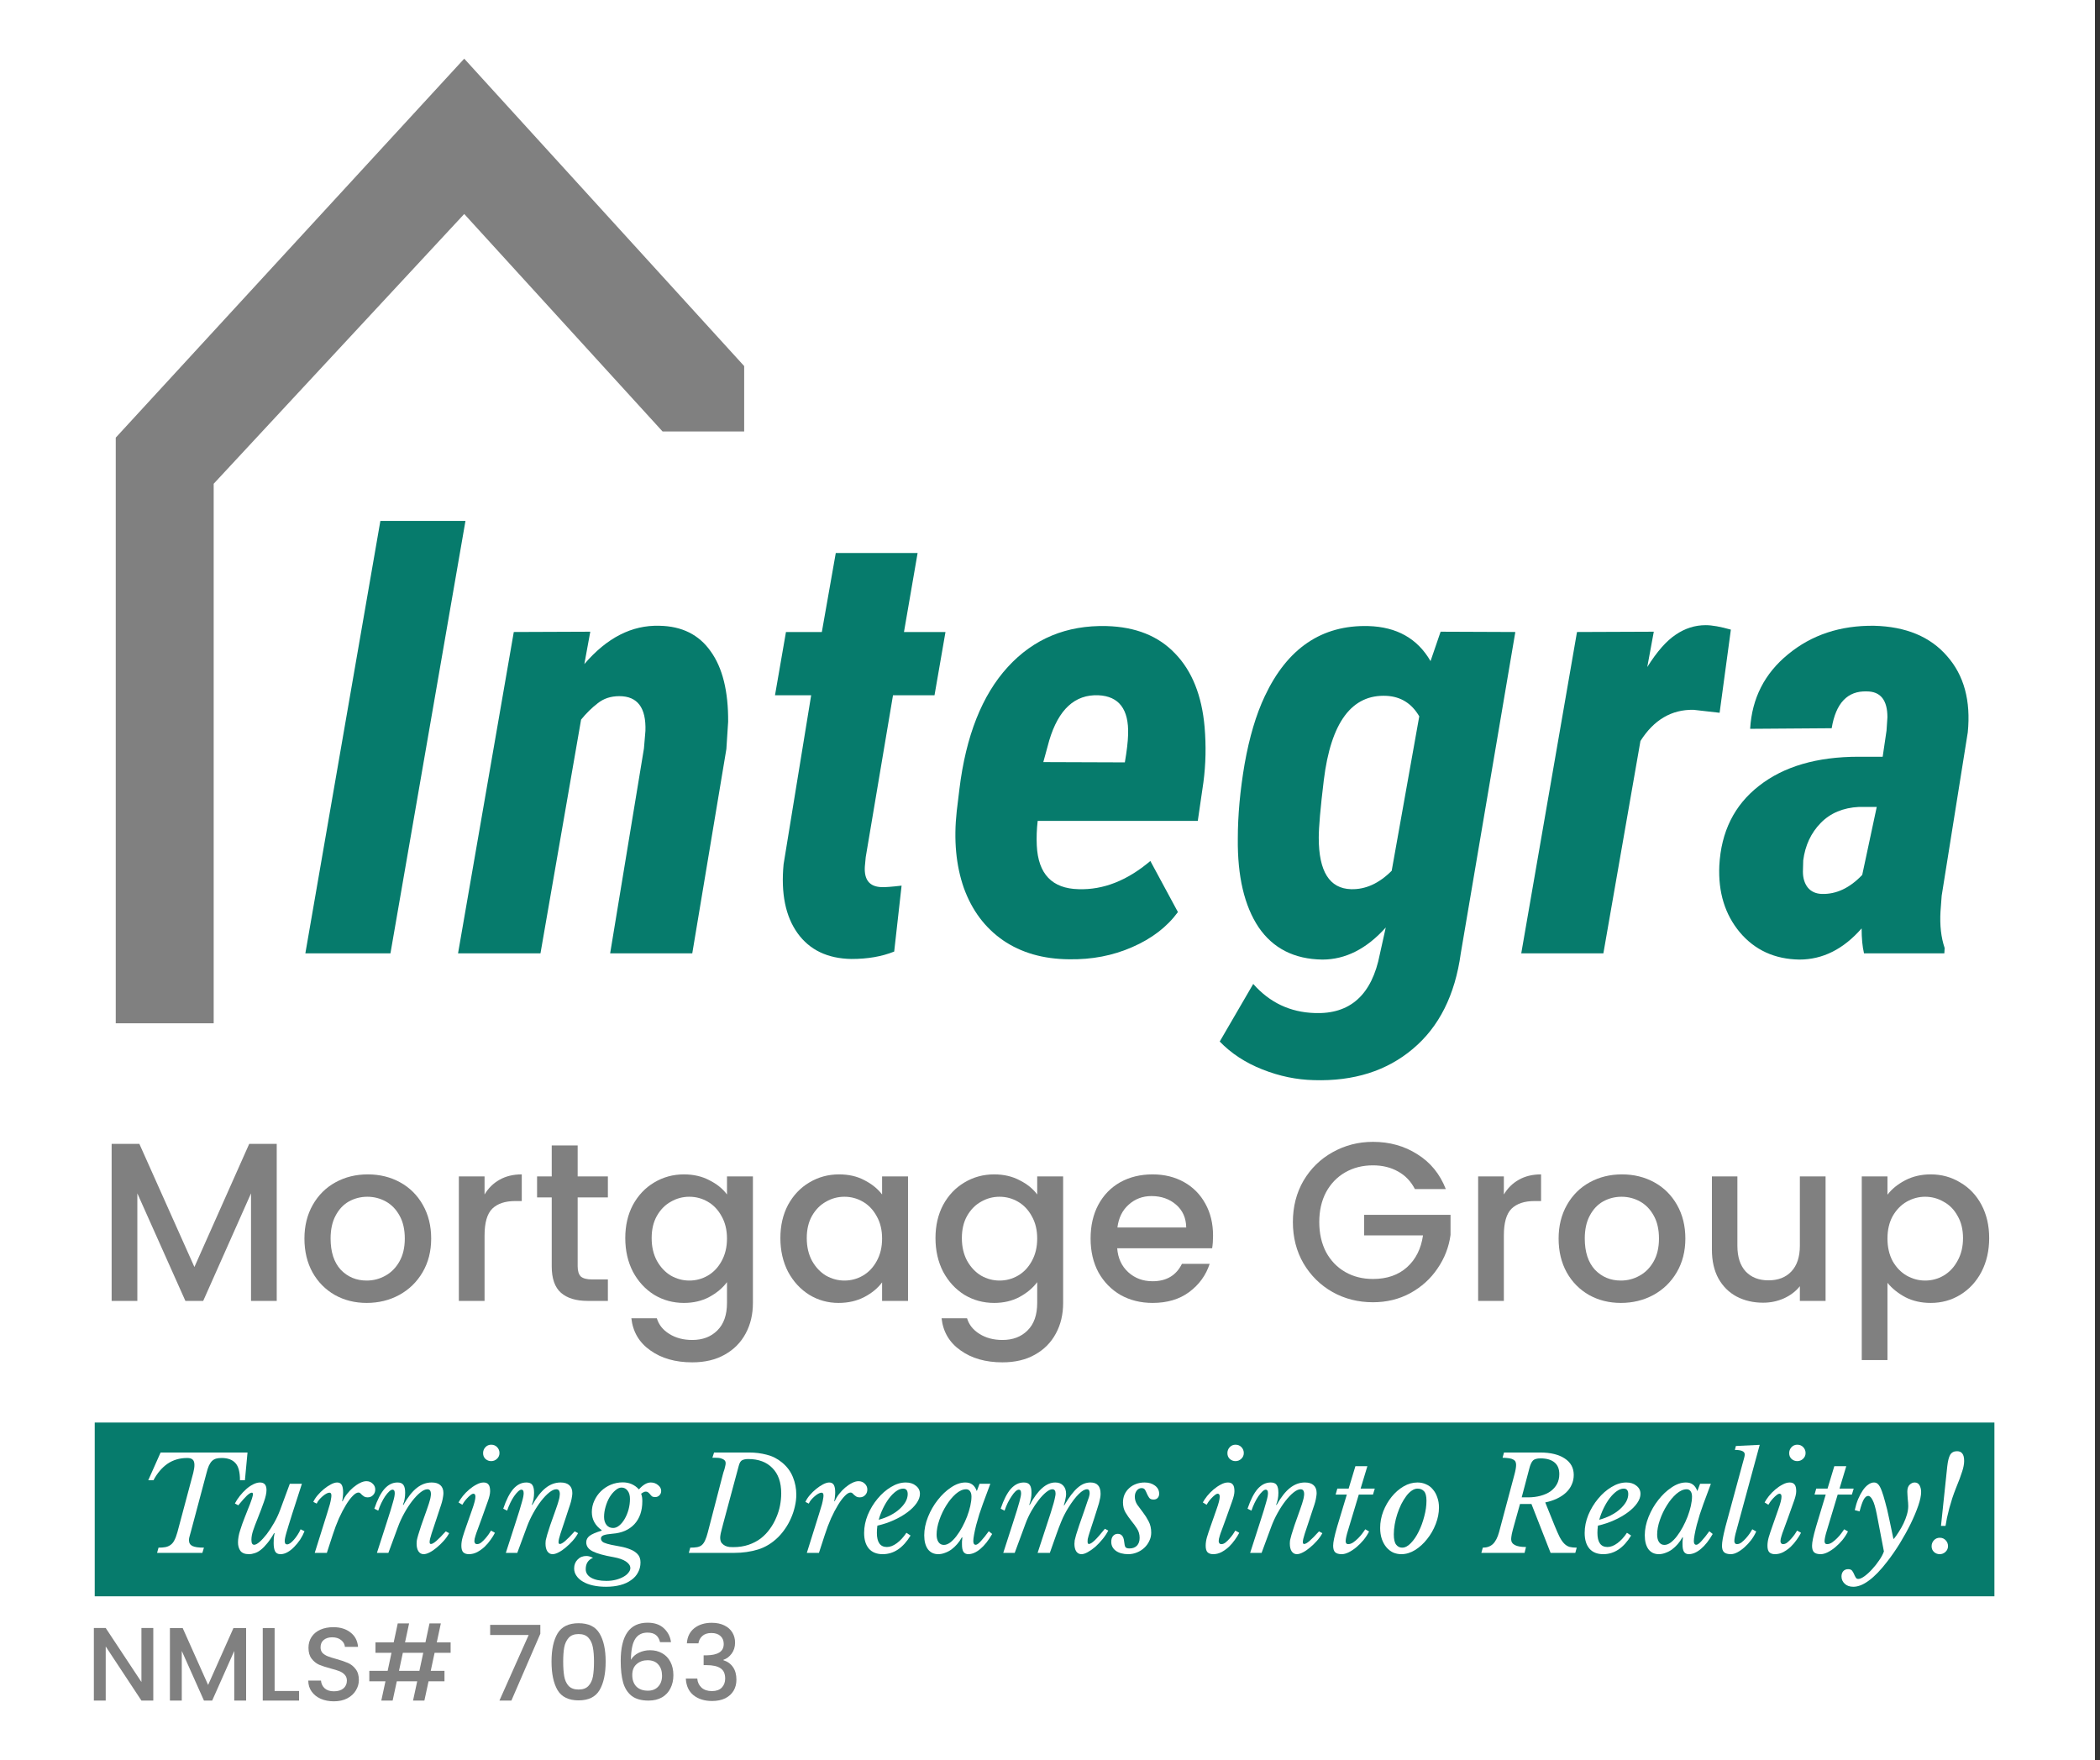
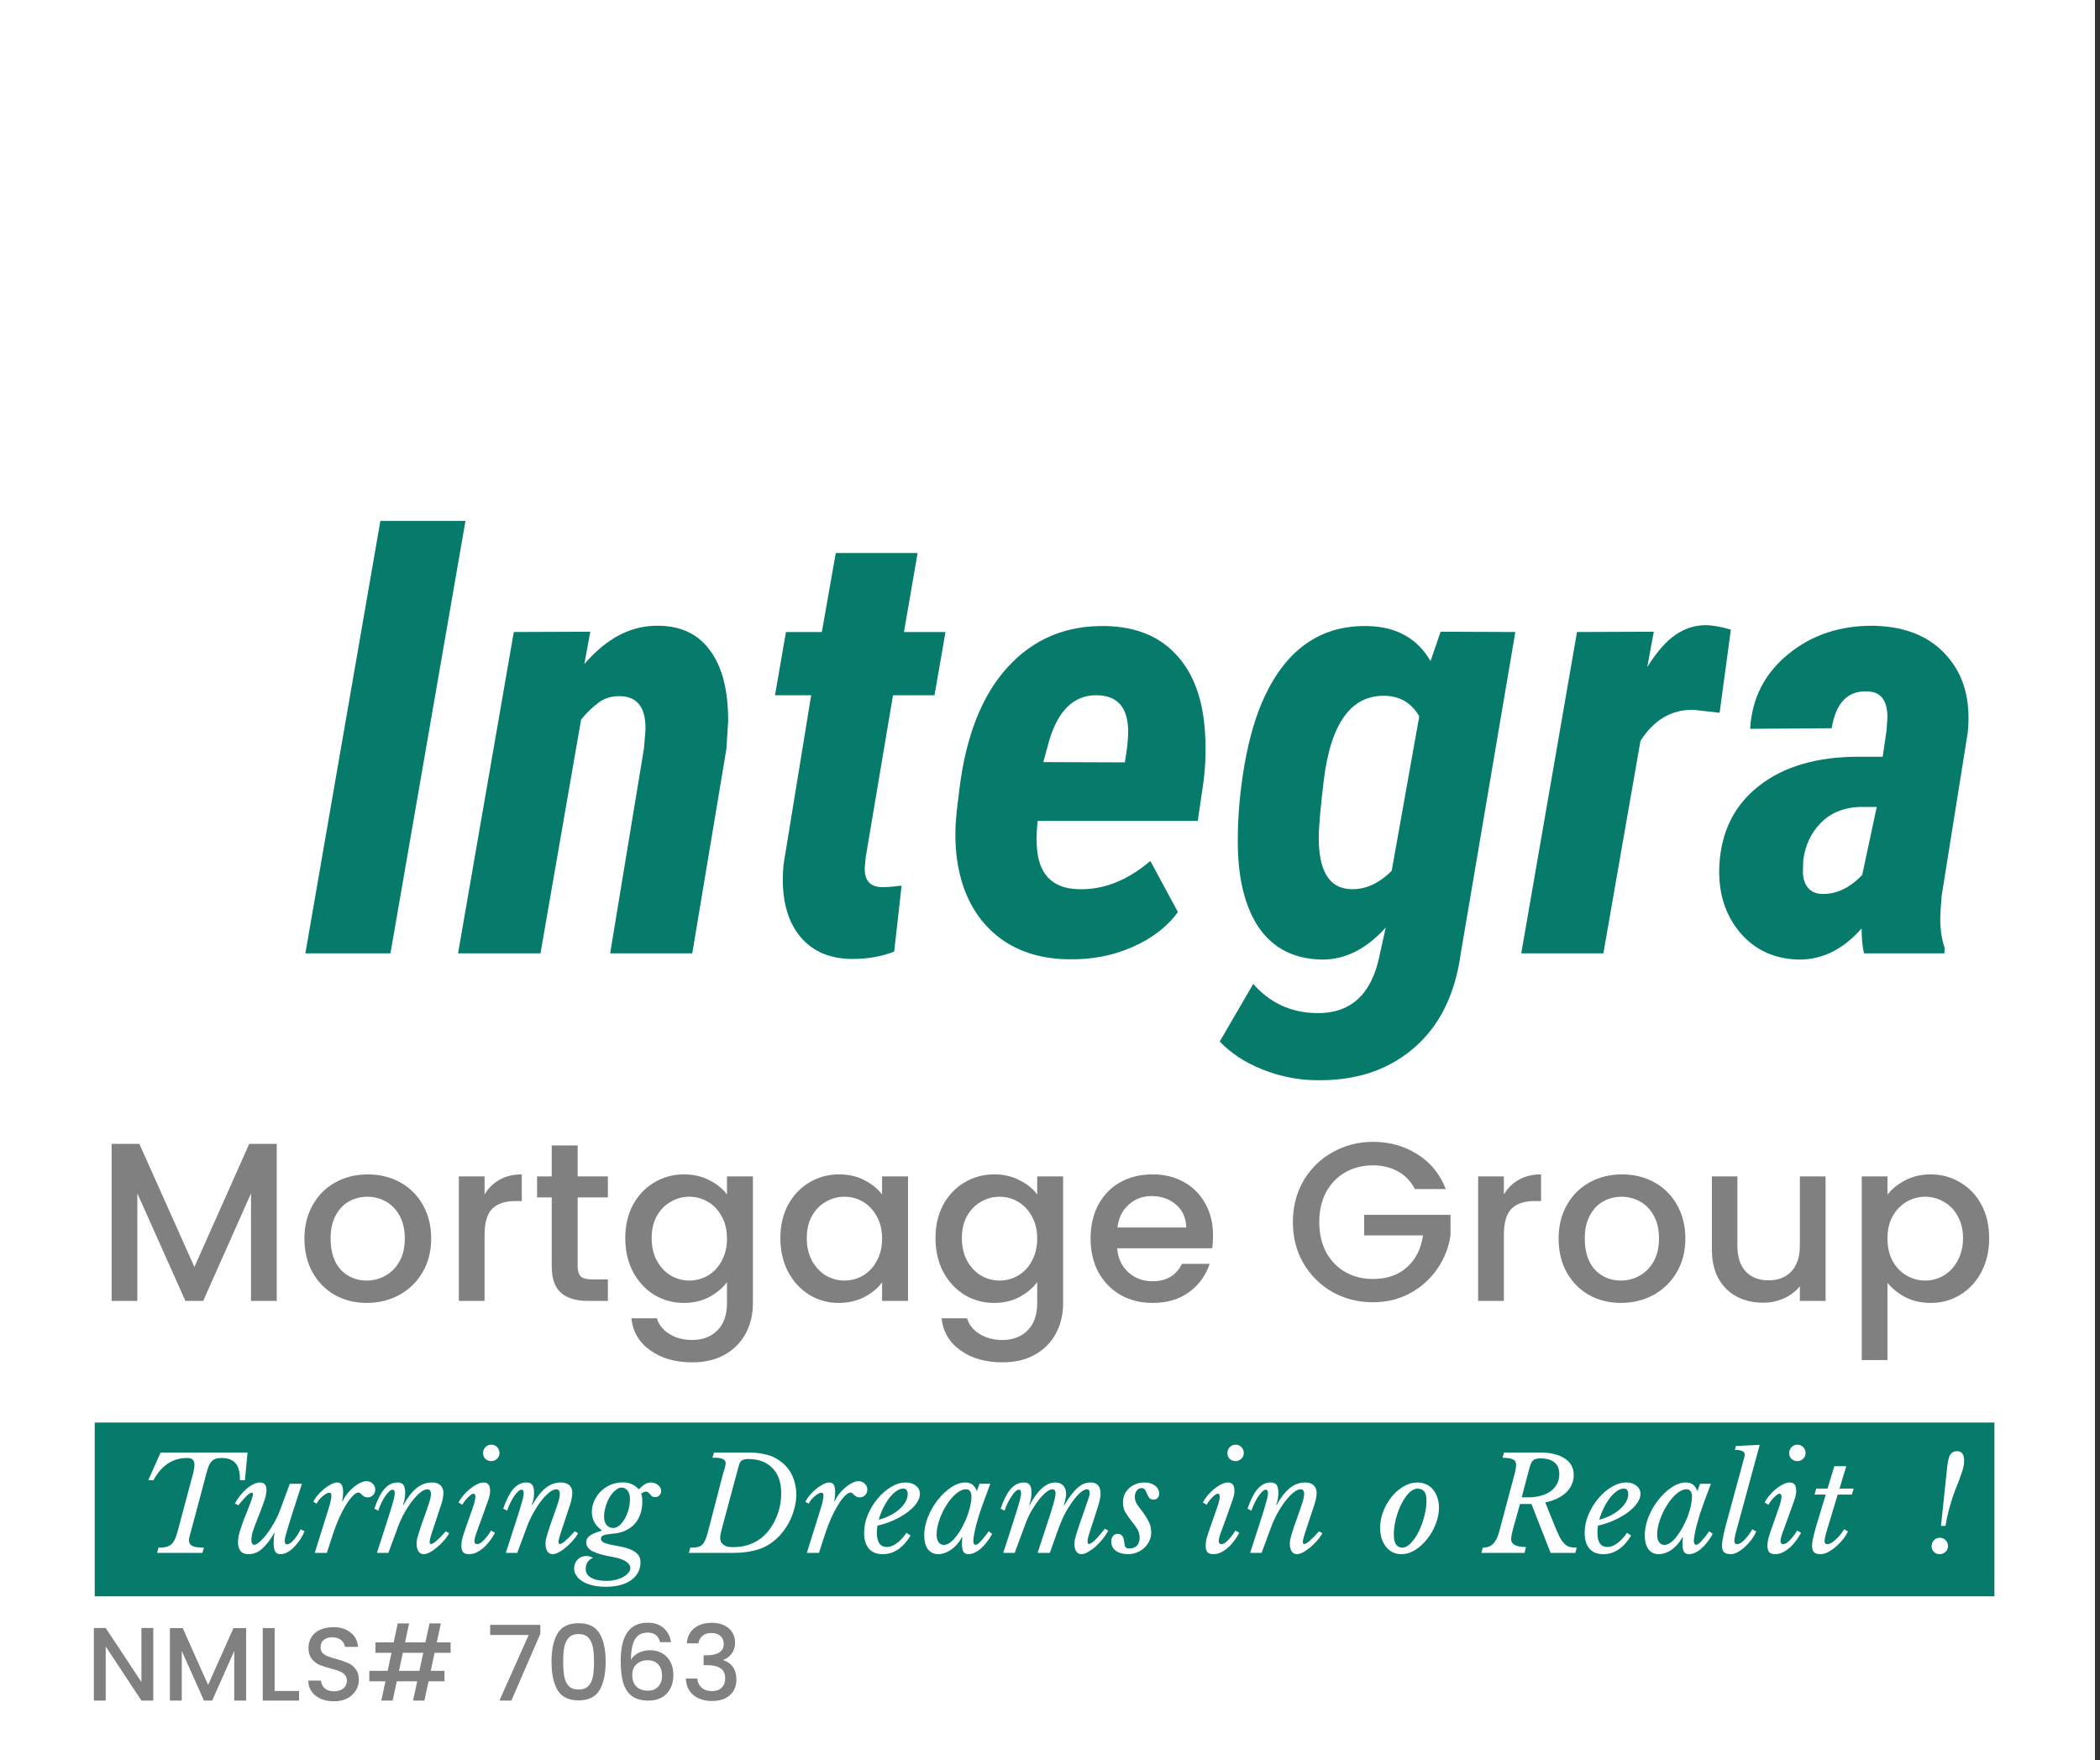
<svg xmlns="http://www.w3.org/2000/svg" width="179" height="150" viewBox="0 0 179 150" fill="none">
  <rect x="0" y="0" width="179" height="150" fill="#333333" stroke="none" />
  <rect width="178.571" height="150" fill="white" />
-   <path d="M9.866 87.215L9.866 37.299L39.57 5L63.432 31.2V36.773L56.475 36.773L39.57 18.238L18.214 41.23L18.214 87.215H9.866Z" fill="#808080" />
  <path d="M33.281 81.251H26.028L32.422 44.398H39.675L33.281 81.251Z" fill="#067B6C" />
  <path d="M50.315 53.839L49.809 56.598C51.73 54.354 53.861 53.266 56.203 53.333C58.124 53.367 59.581 54.092 60.575 55.51C61.586 56.91 62.083 58.91 62.066 61.509L61.915 63.837L59.008 81.251H52.008L54.889 63.787L55.015 62.293C55.083 60.319 54.341 59.332 52.791 59.332C52.067 59.332 51.452 59.534 50.947 59.939C50.441 60.328 49.969 60.791 49.531 61.331L46.069 81.251H39.043L43.794 53.865L50.315 53.839Z" fill="#067B6C" />
  <path d="M78.215 47.132L77.053 53.865H80.591L79.656 59.256H76.118L73.793 73.051L73.717 73.861C73.649 74.991 74.121 75.573 75.132 75.607C75.418 75.624 75.991 75.582 76.85 75.481L76.219 81.1C75.174 81.522 73.961 81.732 72.579 81.732C70.541 81.699 69.008 80.965 67.98 79.53C66.952 78.096 66.556 76.139 66.792 73.658L69.142 59.256H66.059L66.994 53.865H70.052L71.24 47.132H78.215Z" fill="#067B6C" />
  <path d="M91.129 81.758C88.922 81.741 87.043 81.201 85.493 80.138C83.96 79.075 82.848 77.59 82.157 75.683C81.484 73.759 81.281 71.574 81.551 69.127L81.778 67.254C82.334 62.715 83.708 59.248 85.898 56.851C88.105 54.438 90.91 53.274 94.313 53.358C96.807 53.426 98.761 54.211 100.177 55.712C101.609 57.197 102.443 59.281 102.678 61.964C102.813 63.567 102.78 65.137 102.577 66.672L102.097 69.963H88.45C88.366 70.688 88.341 71.388 88.374 72.064C88.492 74.493 89.68 75.734 91.938 75.784C94.044 75.852 96.082 75.05 98.054 73.38L100.404 77.733C99.477 78.999 98.18 79.994 96.512 80.72C94.861 81.446 93.067 81.791 91.129 81.758ZM93.631 59.256C91.626 59.172 90.228 60.454 89.436 63.103L88.93 64.951L95.88 64.976C96.049 63.998 96.141 63.205 96.158 62.597C96.226 60.454 95.383 59.34 93.631 59.256Z" fill="#067B6C" />
  <path d="M116.629 53.358C119.055 53.426 120.824 54.422 121.936 56.345L122.795 53.839L129.164 53.865L124.514 81.251C124.025 84.812 122.66 87.529 120.419 89.402C118.196 91.275 115.39 92.161 112.004 92.059C110.521 92.026 109.055 91.722 107.607 91.148C106.158 90.575 104.945 89.781 103.967 88.769L106.823 83.859C108.221 85.445 109.965 86.272 112.054 86.339C115.087 86.457 116.94 84.787 117.614 81.327L118.12 79.049C116.485 80.872 114.683 81.783 112.711 81.783C110.319 81.749 108.508 80.83 107.278 79.024C106.065 77.202 105.475 74.687 105.509 71.481C105.509 69.49 105.703 67.364 106.09 65.103C106.495 62.825 107.067 60.901 107.809 59.332C109.729 55.248 112.669 53.257 116.629 53.358ZM112.408 71.405C112.408 74.274 113.326 75.734 115.163 75.784C116.393 75.818 117.547 75.295 118.625 74.215L120.975 61.053C120.335 59.956 119.409 59.374 118.196 59.307C115.23 59.155 113.444 61.551 112.838 66.495C112.551 68.857 112.408 70.494 112.408 71.405Z" fill="#067B6C" />
  <path d="M146.576 60.749L144.352 60.496C142.482 60.462 140.974 61.348 139.828 63.154L136.669 81.251H129.669L134.42 53.865L140.966 53.839L140.41 56.851C141.235 55.535 142.044 54.615 142.836 54.092C143.628 53.553 144.478 53.282 145.388 53.282C145.927 53.282 146.643 53.409 147.536 53.662L146.576 60.749Z" fill="#067B6C" />
  <path d="M158.884 81.251C158.749 80.678 158.681 79.969 158.681 79.125C157.131 80.897 155.362 81.783 153.374 81.783C151.268 81.749 149.575 80.973 148.295 79.454C147.031 77.936 146.45 76.046 146.551 73.785C146.702 70.882 147.831 68.613 149.937 66.976C152.043 65.322 154.874 64.495 158.429 64.495H160.476L160.804 62.268L160.88 61.129C160.88 59.661 160.29 58.927 159.111 58.927C157.477 58.876 156.483 59.922 156.129 62.066L149.179 62.116C149.331 59.517 150.409 57.4 152.414 55.763C154.419 54.109 156.862 53.299 159.743 53.333C162.455 53.401 164.528 54.261 165.96 55.915C167.409 57.552 167.998 59.72 167.729 62.42L165.505 76.341L165.404 77.683C165.336 78.864 165.454 79.902 165.758 80.796L165.732 81.251H158.884ZM155.295 76.189C156.525 76.223 157.67 75.683 158.732 74.569L159.97 68.773H158.454C157.106 68.841 156.019 69.296 155.194 70.14C154.368 70.984 153.871 72.047 153.703 73.329L153.677 74.291C153.677 74.831 153.812 75.278 154.082 75.632C154.368 75.987 154.773 76.172 155.295 76.189Z" fill="#067B6C" />
  <path d="M23.588 97.492V110.873H21.396V101.708L17.321 110.873H15.802L11.707 101.708V110.873H9.516V97.492H11.88L16.571 107.985L21.242 97.492H23.588Z" fill="#808080" />
  <path d="M31.255 111.046C30.255 111.046 29.352 110.822 28.544 110.372C27.737 109.91 27.103 109.269 26.641 108.447C26.18 107.613 25.949 106.65 25.949 105.559C25.949 104.481 26.186 103.524 26.66 102.69C27.135 101.856 27.782 101.214 28.602 100.765C29.422 100.315 30.339 100.091 31.351 100.091C32.364 100.091 33.28 100.315 34.1 100.765C34.92 101.214 35.568 101.856 36.042 102.69C36.516 103.524 36.753 104.481 36.753 105.559C36.753 106.637 36.51 107.593 36.023 108.428C35.536 109.262 34.869 109.91 34.023 110.372C33.19 110.822 32.267 111.046 31.255 111.046ZM31.255 109.14C31.819 109.14 32.344 109.005 32.831 108.736C33.331 108.466 33.735 108.062 34.042 107.523C34.35 106.984 34.504 106.329 34.504 105.559C34.504 104.789 34.356 104.141 34.062 103.614C33.767 103.075 33.376 102.671 32.889 102.401C32.402 102.132 31.877 101.997 31.313 101.997C30.749 101.997 30.223 102.132 29.736 102.401C29.262 102.671 28.884 103.075 28.602 103.614C28.32 104.141 28.179 104.789 28.179 105.559C28.179 106.701 28.468 107.587 29.044 108.216C29.634 108.832 30.371 109.14 31.255 109.14Z" fill="#808080" />
  <path d="M41.303 101.804C41.624 101.265 42.047 100.848 42.572 100.553C43.111 100.245 43.745 100.091 44.475 100.091V102.363H43.918C43.059 102.363 42.406 102.581 41.957 103.017C41.521 103.454 41.303 104.211 41.303 105.289V110.873H39.112V100.264H41.303V101.804Z" fill="#808080" />
  <path d="M49.239 102.055V107.927C49.239 108.325 49.329 108.614 49.508 108.794C49.7 108.96 50.021 109.044 50.469 109.044H51.815V110.873H50.085C49.098 110.873 48.342 110.642 47.816 110.18C47.291 109.718 47.028 108.967 47.028 107.927V102.055H45.779V100.264H47.028V97.626H49.239V100.264H51.815V102.055H49.239Z" fill="#808080" />
  <path d="M58.295 100.091C59.115 100.091 59.839 100.258 60.467 100.591C61.108 100.912 61.608 101.317 61.967 101.804V100.264H64.177V111.046C64.177 112.022 63.972 112.888 63.562 113.646C63.152 114.416 62.556 115.019 61.774 115.455C61.005 115.892 60.083 116.11 59.006 116.11C57.571 116.11 56.379 115.77 55.43 115.09C54.482 114.422 53.944 113.511 53.816 112.356H55.988C56.154 112.908 56.507 113.35 57.045 113.684C57.596 114.031 58.25 114.204 59.006 114.204C59.89 114.204 60.602 113.934 61.14 113.395C61.691 112.856 61.967 112.073 61.967 111.046V109.275C61.595 109.776 61.089 110.199 60.448 110.546C59.82 110.879 59.102 111.046 58.295 111.046C57.372 111.046 56.526 110.815 55.757 110.353C55.001 109.878 54.399 109.224 53.95 108.389C53.514 107.542 53.297 106.586 53.297 105.52C53.297 104.455 53.514 103.512 53.95 102.69C54.399 101.869 55.001 101.233 55.757 100.784C56.526 100.322 57.372 100.091 58.295 100.091ZM61.967 105.559C61.967 104.827 61.813 104.192 61.505 103.653C61.211 103.114 60.82 102.703 60.333 102.421C59.846 102.138 59.32 101.997 58.756 101.997C58.192 101.997 57.667 102.138 57.18 102.421C56.693 102.69 56.295 103.094 55.988 103.634C55.693 104.16 55.546 104.789 55.546 105.52C55.546 106.252 55.693 106.894 55.988 107.446C56.295 107.998 56.693 108.421 57.18 108.717C57.68 108.999 58.205 109.14 58.756 109.14C59.32 109.14 59.846 108.999 60.333 108.717C60.82 108.434 61.211 108.023 61.505 107.484C61.813 106.932 61.967 106.291 61.967 105.559Z" fill="#808080" />
  <path d="M66.518 105.52C66.518 104.455 66.736 103.512 67.171 102.69C67.62 101.869 68.222 101.233 68.978 100.784C69.747 100.322 70.593 100.091 71.516 100.091C72.349 100.091 73.073 100.258 73.688 100.591C74.316 100.912 74.816 101.317 75.188 101.804V100.264H77.398V110.873H75.188V109.294C74.816 109.795 74.31 110.212 73.669 110.546C73.028 110.879 72.298 111.046 71.477 111.046C70.567 111.046 69.734 110.815 68.978 110.353C68.222 109.878 67.62 109.224 67.171 108.389C66.736 107.542 66.518 106.586 66.518 105.52ZM75.188 105.559C75.188 104.827 75.034 104.192 74.726 103.653C74.431 103.114 74.041 102.703 73.554 102.421C73.067 102.138 72.541 101.997 71.977 101.997C71.413 101.997 70.888 102.138 70.401 102.421C69.914 102.69 69.517 103.094 69.209 103.634C68.914 104.16 68.767 104.789 68.767 105.52C68.767 106.252 68.914 106.894 69.209 107.446C69.517 107.998 69.914 108.421 70.401 108.717C70.901 108.999 71.426 109.14 71.977 109.14C72.541 109.14 73.067 108.999 73.554 108.717C74.041 108.434 74.431 108.023 74.726 107.484C75.034 106.932 75.188 106.291 75.188 105.559Z" fill="#808080" />
  <path d="M84.737 100.091C85.557 100.091 86.281 100.258 86.909 100.591C87.55 100.912 88.05 101.317 88.409 101.804V100.264H90.62V111.046C90.62 112.022 90.415 112.888 90.004 113.646C89.594 114.416 88.998 115.019 88.216 115.455C87.448 115.892 86.525 116.11 85.448 116.11C84.013 116.11 82.821 115.77 81.873 115.09C80.924 114.422 80.386 113.511 80.258 112.356H82.43C82.597 112.908 82.949 113.35 83.487 113.684C84.038 114.031 84.692 114.204 85.448 114.204C86.332 114.204 87.044 113.934 87.582 113.395C88.133 112.856 88.409 112.073 88.409 111.046V109.275C88.037 109.776 87.531 110.199 86.89 110.546C86.262 110.879 85.544 111.046 84.737 111.046C83.814 111.046 82.968 110.815 82.199 110.353C81.443 109.878 80.841 109.224 80.392 108.389C79.957 107.542 79.739 106.586 79.739 105.52C79.739 104.455 79.957 103.512 80.392 102.69C80.841 101.869 81.443 101.233 82.199 100.784C82.968 100.322 83.814 100.091 84.737 100.091ZM88.409 105.559C88.409 104.827 88.255 104.192 87.947 103.653C87.653 103.114 87.262 102.703 86.775 102.421C86.288 102.138 85.762 101.997 85.198 101.997C84.634 101.997 84.109 102.138 83.622 102.421C83.135 102.69 82.738 103.094 82.43 103.634C82.135 104.16 81.988 104.789 81.988 105.52C81.988 106.252 82.135 106.894 82.43 107.446C82.738 107.998 83.135 108.421 83.622 108.717C84.122 108.999 84.647 109.14 85.198 109.14C85.762 109.14 86.288 108.999 86.775 108.717C87.262 108.434 87.653 108.023 87.947 107.484C88.255 106.932 88.409 106.291 88.409 105.559Z" fill="#808080" />
  <path d="M103.398 105.309C103.398 105.707 103.373 106.066 103.322 106.387H95.228C95.292 107.234 95.606 107.914 96.17 108.428C96.734 108.941 97.426 109.198 98.246 109.198C99.425 109.198 100.258 108.704 100.746 107.715H103.11C102.79 108.691 102.207 109.493 101.361 110.122C100.528 110.738 99.49 111.046 98.246 111.046C97.234 111.046 96.324 110.822 95.517 110.372C94.722 109.91 94.094 109.269 93.633 108.447C93.184 107.613 92.96 106.65 92.96 105.559C92.96 104.468 93.178 103.512 93.613 102.69C94.062 101.856 94.683 101.214 95.478 100.765C96.285 100.315 97.208 100.091 98.246 100.091C99.246 100.091 100.137 100.309 100.919 100.745C101.7 101.182 102.309 101.798 102.745 102.594C103.181 103.377 103.398 104.282 103.398 105.309ZM101.111 104.615C101.098 103.807 100.81 103.159 100.246 102.671C99.682 102.183 98.983 101.939 98.15 101.939C97.394 101.939 96.747 102.183 96.209 102.671C95.67 103.146 95.35 103.794 95.247 104.615H101.111Z" fill="#808080" />
  <path d="M120.603 101.342C120.257 100.675 119.776 100.174 119.161 99.841C118.546 99.494 117.835 99.321 117.027 99.321C116.143 99.321 115.355 99.52 114.663 99.918C113.971 100.315 113.426 100.88 113.029 101.612C112.644 102.344 112.452 103.191 112.452 104.153C112.452 105.116 112.644 105.97 113.029 106.714C113.426 107.446 113.971 108.011 114.663 108.409C115.355 108.806 116.143 109.005 117.027 109.005C118.219 109.005 119.187 108.672 119.93 108.004C120.674 107.337 121.129 106.432 121.295 105.289H116.278V103.537H123.641V105.251C123.5 106.291 123.128 107.247 122.526 108.12C121.936 108.993 121.161 109.692 120.199 110.218C119.251 110.732 118.194 110.989 117.027 110.989C115.771 110.989 114.624 110.7 113.586 110.122C112.548 109.532 111.722 108.717 111.106 107.677C110.504 106.637 110.203 105.463 110.203 104.153C110.203 102.844 110.504 101.67 111.106 100.63C111.722 99.59 112.548 98.781 113.586 98.204C114.637 97.614 115.784 97.318 117.027 97.318C118.45 97.318 119.712 97.671 120.815 98.377C121.93 99.07 122.737 100.059 123.237 101.342H120.603Z" fill="#808080" />
  <path d="M128.186 101.804C128.506 101.265 128.929 100.848 129.455 100.553C129.993 100.245 130.627 100.091 131.358 100.091V102.363H130.8C129.942 102.363 129.288 102.581 128.839 103.017C128.404 103.454 128.186 104.211 128.186 105.289V110.873H125.994V100.264H128.186V101.804Z" fill="#808080" />
  <path d="M138.159 111.046C137.159 111.046 136.256 110.822 135.448 110.372C134.641 109.91 134.007 109.269 133.545 108.447C133.084 107.613 132.853 106.65 132.853 105.559C132.853 104.481 133.09 103.524 133.565 102.69C134.039 101.856 134.686 101.214 135.506 100.765C136.326 100.315 137.243 100.091 138.255 100.091C139.268 100.091 140.184 100.315 141.004 100.765C141.824 101.214 142.472 101.856 142.946 102.69C143.42 103.524 143.657 104.481 143.657 105.559C143.657 106.637 143.414 107.593 142.927 108.428C142.44 109.262 141.773 109.91 140.927 110.372C140.094 110.822 139.172 111.046 138.159 111.046ZM138.159 109.14C138.723 109.14 139.248 109.005 139.735 108.736C140.235 108.466 140.639 108.062 140.947 107.523C141.254 106.984 141.408 106.329 141.408 105.559C141.408 104.789 141.261 104.141 140.966 103.614C140.671 103.075 140.28 102.671 139.793 102.401C139.306 102.132 138.781 101.997 138.217 101.997C137.653 101.997 137.127 102.132 136.64 102.401C136.166 102.671 135.788 103.075 135.506 103.614C135.224 104.141 135.083 104.789 135.083 105.559C135.083 106.701 135.372 107.587 135.948 108.216C136.538 108.832 137.275 109.14 138.159 109.14Z" fill="#808080" />
  <path d="M155.609 100.264V110.873H153.417V109.622C153.071 110.058 152.616 110.405 152.052 110.661C151.501 110.905 150.912 111.027 150.284 111.027C149.451 111.027 148.701 110.854 148.034 110.507C147.381 110.161 146.862 109.647 146.477 108.967C146.106 108.287 145.92 107.465 145.92 106.502V100.264H148.092V106.175C148.092 107.125 148.329 107.857 148.803 108.37C149.278 108.871 149.925 109.121 150.745 109.121C151.565 109.121 152.212 108.871 152.687 108.37C153.174 107.857 153.417 107.125 153.417 106.175V100.264H155.609Z" fill="#808080" />
  <path d="M160.884 101.824C161.256 101.336 161.762 100.925 162.403 100.591C163.044 100.258 163.768 100.091 164.575 100.091C165.498 100.091 166.337 100.322 167.093 100.784C167.862 101.233 168.465 101.869 168.901 102.69C169.336 103.512 169.554 104.455 169.554 105.52C169.554 106.586 169.336 107.542 168.901 108.389C168.465 109.224 167.862 109.878 167.093 110.353C166.337 110.815 165.498 111.046 164.575 111.046C163.768 111.046 163.05 110.886 162.422 110.565C161.794 110.231 161.281 109.82 160.884 109.333V115.918H158.693V100.264H160.884V101.824ZM167.324 105.52C167.324 104.789 167.17 104.16 166.863 103.634C166.568 103.094 166.171 102.69 165.671 102.421C165.184 102.138 164.658 101.997 164.094 101.997C163.543 101.997 163.018 102.138 162.518 102.421C162.031 102.703 161.634 103.114 161.326 103.653C161.031 104.192 160.884 104.827 160.884 105.559C160.884 106.291 161.031 106.932 161.326 107.484C161.634 108.023 162.031 108.434 162.518 108.717C163.018 108.999 163.543 109.14 164.094 109.14C164.658 109.14 165.184 108.999 165.671 108.717C166.171 108.421 166.568 107.998 166.863 107.446C167.17 106.894 167.324 106.252 167.324 105.52Z" fill="#808080" />
  <path d="M8.074 121.241H170V136.051H8.074V121.241Z" fill="#067B6C" />
  <path d="M16.285 130.482C16.241 130.653 16.2 130.801 16.163 130.927C16.126 131.045 16.107 131.156 16.107 131.26C16.107 131.497 16.203 131.664 16.396 131.76C16.588 131.856 16.917 131.904 17.383 131.904L17.25 132.349H13.39L13.512 131.904C13.734 131.904 13.926 131.89 14.089 131.86C14.252 131.83 14.396 131.771 14.521 131.682C14.655 131.593 14.765 131.464 14.854 131.293C14.95 131.116 15.039 130.882 15.12 130.594L16.473 125.528C16.54 125.262 16.573 125.04 16.573 124.862C16.573 124.647 16.525 124.495 16.429 124.406C16.333 124.31 16.178 124.262 15.963 124.262C15.313 124.262 14.747 124.429 14.266 124.762C13.793 125.095 13.398 125.562 13.08 126.161H12.636L13.69 123.795H21.098L20.876 126.161H20.455C20.455 125.451 20.322 124.958 20.056 124.684C19.797 124.403 19.409 124.262 18.891 124.262C18.706 124.262 18.547 124.28 18.414 124.318C18.289 124.355 18.174 124.421 18.07 124.517C17.974 124.614 17.886 124.747 17.804 124.917C17.73 125.088 17.66 125.306 17.594 125.573L16.285 130.482Z" fill="white" />
  <path d="M21.663 131.66C21.781 131.66 21.936 131.578 22.128 131.416C22.321 131.245 22.524 131.023 22.738 130.749C22.953 130.468 23.16 130.149 23.36 129.794C23.567 129.438 23.74 129.068 23.881 128.683L24.702 126.461H25.733L24.912 129.005C24.794 129.375 24.694 129.694 24.613 129.96C24.532 130.22 24.465 130.442 24.413 130.627C24.361 130.805 24.325 130.953 24.302 131.071C24.28 131.182 24.269 131.271 24.269 131.338C24.269 131.53 24.336 131.627 24.469 131.627C24.543 131.627 24.631 131.593 24.735 131.527C24.838 131.453 24.942 131.356 25.045 131.238C25.156 131.112 25.26 130.975 25.356 130.827C25.459 130.671 25.548 130.508 25.622 130.338L25.955 130.505C25.859 130.749 25.733 130.99 25.578 131.227C25.422 131.456 25.252 131.664 25.068 131.849C24.89 132.034 24.702 132.182 24.502 132.293C24.302 132.404 24.106 132.46 23.914 132.46C23.685 132.46 23.53 132.378 23.448 132.215C23.367 132.052 23.326 131.819 23.326 131.516C23.326 131.39 23.33 131.256 23.337 131.116C23.352 130.968 23.374 130.823 23.404 130.682L23.371 130.649C23.171 131.005 22.975 131.297 22.783 131.527C22.598 131.756 22.417 131.941 22.239 132.082C22.062 132.223 21.888 132.319 21.718 132.371C21.548 132.43 21.382 132.46 21.219 132.46C20.872 132.46 20.628 132.363 20.487 132.171C20.354 131.978 20.287 131.741 20.287 131.46C20.287 131.149 20.347 130.808 20.465 130.438C20.583 130.06 20.709 129.705 20.842 129.372C20.975 129.038 21.086 128.757 21.175 128.527C21.271 128.298 21.345 128.105 21.396 127.95C21.456 127.794 21.496 127.668 21.518 127.572C21.548 127.476 21.563 127.398 21.563 127.339C21.563 127.309 21.555 127.283 21.541 127.261C21.533 127.232 21.507 127.217 21.463 127.217C21.367 127.217 21.226 127.302 21.042 127.472C20.864 127.643 20.62 127.917 20.31 128.294L20.021 128.139C20.132 127.924 20.273 127.709 20.443 127.494C20.613 127.28 20.794 127.087 20.986 126.917C21.178 126.746 21.378 126.609 21.585 126.506C21.792 126.402 21.984 126.35 22.162 126.35C22.532 126.35 22.716 126.565 22.716 126.995C22.716 127.254 22.642 127.591 22.494 128.005C22.354 128.413 22.169 128.901 21.94 129.472C21.792 129.835 21.67 130.16 21.574 130.449C21.478 130.738 21.43 131.001 21.43 131.238C21.43 131.393 21.452 131.504 21.496 131.571C21.541 131.63 21.596 131.66 21.663 131.66Z" fill="white" />
  <path d="M26.706 128.005C26.788 127.82 26.91 127.631 27.073 127.439C27.243 127.239 27.424 127.061 27.616 126.906C27.816 126.743 28.015 126.609 28.215 126.506C28.415 126.402 28.588 126.35 28.736 126.35C28.914 126.35 29.043 126.417 29.124 126.55C29.206 126.684 29.246 126.898 29.246 127.194C29.246 127.313 29.239 127.428 29.224 127.539C29.217 127.65 29.198 127.78 29.169 127.928L29.202 127.961C29.291 127.746 29.416 127.535 29.579 127.328C29.742 127.12 29.915 126.939 30.1 126.783C30.293 126.621 30.485 126.491 30.677 126.395C30.877 126.291 31.061 126.239 31.232 126.239C31.446 126.239 31.623 126.31 31.764 126.45C31.912 126.584 31.986 126.75 31.986 126.95C31.986 127.143 31.923 127.302 31.797 127.428C31.679 127.554 31.524 127.617 31.331 127.617C31.213 127.617 31.117 127.594 31.043 127.55C30.977 127.506 30.917 127.461 30.866 127.417C30.814 127.365 30.766 127.317 30.721 127.272C30.677 127.228 30.622 127.206 30.555 127.206C30.415 127.206 30.252 127.302 30.067 127.494C29.882 127.68 29.69 127.935 29.49 128.261C29.291 128.587 29.091 128.968 28.891 129.405C28.699 129.842 28.522 130.312 28.359 130.816L27.86 132.349H26.828L27.549 130.049C27.69 129.605 27.805 129.238 27.893 128.95C27.989 128.653 28.063 128.409 28.115 128.216C28.167 128.016 28.2 127.861 28.215 127.75C28.237 127.639 28.248 127.543 28.248 127.461C28.248 127.298 28.193 127.217 28.082 127.217C28.008 127.217 27.915 127.246 27.805 127.306C27.701 127.365 27.598 127.439 27.494 127.528C27.39 127.617 27.291 127.717 27.195 127.828C27.106 127.939 27.039 128.046 26.995 128.15L26.706 128.005Z" fill="white" />
  <path d="M36.432 126.928C36.255 126.928 36.051 127.02 35.822 127.206C35.6 127.383 35.371 127.624 35.134 127.928C34.905 128.224 34.683 128.564 34.469 128.95C34.254 129.335 34.073 129.727 33.925 130.127L33.105 132.349H32.129L32.949 129.805C33.083 129.398 33.193 129.05 33.282 128.761C33.371 128.472 33.441 128.231 33.493 128.039C33.552 127.839 33.593 127.68 33.615 127.561C33.637 127.435 33.648 127.335 33.648 127.261C33.648 127.061 33.585 126.961 33.46 126.961C33.378 126.961 33.282 127.013 33.171 127.117C33.06 127.22 32.946 127.357 32.827 127.528C32.717 127.691 32.609 127.879 32.506 128.094C32.402 128.309 32.313 128.527 32.24 128.75L31.907 128.583C32.166 127.82 32.454 127.257 32.772 126.895C33.097 126.532 33.467 126.35 33.881 126.35C34.118 126.35 34.284 126.417 34.38 126.55C34.484 126.684 34.535 126.909 34.535 127.228C34.535 127.605 34.473 127.942 34.347 128.239L34.38 128.272C34.757 127.605 35.138 127.12 35.523 126.817C35.914 126.506 36.34 126.35 36.798 126.35C37.123 126.35 37.371 126.428 37.541 126.584C37.711 126.739 37.796 126.961 37.796 127.25C37.796 127.346 37.785 127.454 37.763 127.572C37.748 127.691 37.718 127.835 37.674 128.005C37.63 128.168 37.567 128.365 37.486 128.594C37.412 128.824 37.319 129.105 37.208 129.438C37.038 129.942 36.898 130.364 36.787 130.705C36.676 131.045 36.62 131.286 36.62 131.427C36.62 131.538 36.657 131.593 36.731 131.593C36.835 131.593 36.986 131.508 37.186 131.338C37.386 131.167 37.656 130.893 37.996 130.516L38.284 130.671C38.166 130.893 38.011 131.112 37.818 131.327C37.633 131.534 37.438 131.723 37.23 131.893C37.031 132.064 36.831 132.201 36.632 132.304C36.432 132.408 36.258 132.46 36.11 132.46C35.925 132.46 35.778 132.378 35.667 132.215C35.563 132.052 35.511 131.838 35.511 131.571C35.511 131.467 35.519 131.364 35.534 131.26C35.556 131.149 35.596 130.993 35.656 130.794C35.715 130.594 35.8 130.327 35.911 129.994C36.029 129.653 36.188 129.205 36.388 128.65C36.454 128.457 36.51 128.294 36.554 128.161C36.598 128.028 36.632 127.913 36.654 127.817C36.683 127.713 36.702 127.624 36.709 127.55C36.724 127.476 36.731 127.406 36.731 127.339C36.731 127.065 36.632 126.928 36.432 126.928Z" fill="white" />
  <path d="M40.236 128.683C40.339 128.394 40.413 128.161 40.457 127.983C40.502 127.805 40.524 127.665 40.524 127.561C40.524 127.457 40.505 127.391 40.468 127.361C40.439 127.324 40.406 127.306 40.369 127.306C40.287 127.306 40.199 127.346 40.102 127.428C40.006 127.502 39.91 127.591 39.814 127.694C39.718 127.798 39.633 127.902 39.559 128.005C39.485 128.109 39.433 128.191 39.404 128.25L39.082 128.05C39.171 127.887 39.293 127.705 39.448 127.506C39.611 127.306 39.792 127.12 39.992 126.95C40.191 126.78 40.398 126.639 40.613 126.528C40.827 126.41 41.03 126.35 41.223 126.35C41.407 126.35 41.544 126.406 41.633 126.517C41.729 126.621 41.777 126.813 41.777 127.095C41.777 127.309 41.711 127.598 41.578 127.961C41.452 128.324 41.285 128.79 41.078 129.361L40.668 130.482C40.653 130.52 40.631 130.579 40.602 130.66C40.579 130.734 40.553 130.816 40.524 130.905C40.502 130.986 40.48 131.068 40.457 131.149C40.443 131.23 40.435 131.297 40.435 131.349C40.435 131.416 40.454 131.475 40.491 131.527C40.528 131.578 40.587 131.604 40.668 131.604C40.779 131.604 40.894 131.56 41.012 131.471C41.13 131.375 41.245 131.264 41.356 131.138C41.467 131.012 41.566 130.886 41.655 130.76C41.744 130.627 41.81 130.523 41.855 130.449L42.188 130.638C42.099 130.816 41.977 131.012 41.822 131.227C41.674 131.441 41.504 131.641 41.311 131.827C41.119 132.004 40.908 132.156 40.679 132.282C40.45 132.4 40.213 132.46 39.969 132.46C39.755 132.46 39.592 132.404 39.481 132.293C39.378 132.182 39.326 131.997 39.326 131.738C39.326 131.523 39.359 131.293 39.426 131.049C39.5 130.797 39.603 130.482 39.736 130.105L40.236 128.683ZM41.866 124.529C41.681 124.529 41.518 124.466 41.378 124.34C41.245 124.214 41.178 124.051 41.178 123.851C41.178 123.651 41.245 123.481 41.378 123.34C41.511 123.199 41.674 123.129 41.866 123.129C42.073 123.129 42.243 123.199 42.376 123.34C42.509 123.481 42.576 123.647 42.576 123.84C42.576 124.032 42.505 124.195 42.365 124.329C42.224 124.462 42.058 124.529 41.866 124.529Z" fill="white" />
  <path d="M47.42 126.928C47.242 126.928 47.039 127.02 46.81 127.206C46.588 127.383 46.359 127.624 46.122 127.928C45.893 128.224 45.671 128.564 45.457 128.95C45.242 129.335 45.061 129.727 44.913 130.127L44.092 132.349H43.116L43.937 129.805C44.07 129.398 44.181 129.05 44.27 128.761C44.359 128.472 44.429 128.231 44.481 128.039C44.54 127.839 44.58 127.68 44.603 127.561C44.625 127.435 44.636 127.335 44.636 127.261C44.636 127.061 44.573 126.961 44.447 126.961C44.366 126.961 44.27 127.013 44.159 127.117C44.048 127.22 43.933 127.357 43.815 127.528C43.704 127.691 43.597 127.879 43.493 128.094C43.39 128.309 43.301 128.527 43.227 128.75L42.895 128.583C43.153 127.82 43.442 127.257 43.76 126.895C44.085 126.532 44.455 126.35 44.869 126.35C45.105 126.35 45.272 126.417 45.368 126.55C45.471 126.684 45.523 126.909 45.523 127.228C45.523 127.605 45.46 127.942 45.335 128.239L45.368 128.272C45.745 127.605 46.126 127.12 46.51 126.817C46.902 126.506 47.327 126.35 47.786 126.35C48.111 126.35 48.359 126.428 48.529 126.584C48.699 126.739 48.784 126.961 48.784 127.25C48.784 127.346 48.773 127.454 48.751 127.572C48.736 127.691 48.706 127.835 48.662 128.005C48.617 128.168 48.555 128.365 48.473 128.594C48.399 128.824 48.307 129.105 48.196 129.438C48.026 129.942 47.886 130.364 47.775 130.705C47.664 131.045 47.608 131.286 47.608 131.427C47.608 131.538 47.645 131.593 47.719 131.593C47.823 131.593 47.974 131.508 48.174 131.338C48.373 131.167 48.643 130.893 48.983 130.516L49.272 130.671C49.154 130.893 48.998 131.112 48.806 131.327C48.621 131.534 48.425 131.723 48.218 131.893C48.019 132.064 47.819 132.201 47.619 132.304C47.42 132.408 47.246 132.46 47.098 132.46C46.913 132.46 46.765 132.378 46.654 132.215C46.551 132.052 46.499 131.838 46.499 131.571C46.499 131.467 46.507 131.364 46.521 131.26C46.544 131.149 46.584 130.993 46.643 130.794C46.702 130.594 46.788 130.327 46.898 129.994C47.017 129.653 47.176 129.205 47.375 128.65C47.442 128.457 47.497 128.294 47.542 128.161C47.586 128.028 47.619 127.913 47.642 127.817C47.671 127.713 47.69 127.624 47.697 127.55C47.712 127.476 47.719 127.406 47.719 127.339C47.719 127.065 47.619 126.928 47.42 126.928Z" fill="white" />
  <path d="M54.595 133.16C54.595 133.478 54.525 133.763 54.384 134.015C54.251 134.274 54.055 134.493 53.796 134.67C53.545 134.855 53.238 134.996 52.876 135.092C52.514 135.189 52.107 135.237 51.656 135.237C51.249 135.237 50.88 135.2 50.547 135.126C50.214 135.052 49.929 134.944 49.693 134.804C49.449 134.663 49.264 134.496 49.138 134.304C49.005 134.119 48.939 133.907 48.939 133.67C48.939 133.367 49.038 133.115 49.238 132.915C49.43 132.715 49.678 132.615 49.981 132.615C50.07 132.615 50.155 132.626 50.236 132.649C50.318 132.671 50.421 132.712 50.547 132.771C50.133 132.941 49.926 133.263 49.926 133.737C49.926 134.048 50.081 134.293 50.392 134.47C50.709 134.648 51.142 134.737 51.689 134.737C51.985 134.737 52.258 134.704 52.51 134.637C52.761 134.57 52.976 134.485 53.153 134.381C53.338 134.278 53.478 134.159 53.575 134.026C53.678 133.9 53.73 133.774 53.73 133.648C53.73 133.441 53.604 133.252 53.353 133.082C53.109 132.919 52.761 132.797 52.31 132.715C51.504 132.575 50.913 132.412 50.536 132.226C50.159 132.041 49.97 131.782 49.97 131.449C49.97 131.234 50.062 131.053 50.247 130.905C50.44 130.756 50.78 130.608 51.268 130.46L51.29 130.416C50.728 130.016 50.447 129.501 50.447 128.872C50.447 128.531 50.517 128.209 50.658 127.905C50.798 127.594 50.987 127.324 51.223 127.095C51.467 126.858 51.748 126.672 52.066 126.539C52.392 126.406 52.732 126.339 53.087 126.339C53.634 126.339 54.092 126.539 54.462 126.939C54.809 126.547 55.146 126.35 55.471 126.35C55.708 126.35 55.915 126.424 56.092 126.572C56.27 126.713 56.358 126.88 56.358 127.072C56.358 127.22 56.307 127.346 56.203 127.45C56.107 127.546 55.985 127.594 55.837 127.594C55.726 127.594 55.637 127.572 55.571 127.528C55.512 127.476 55.46 127.42 55.416 127.361C55.371 127.302 55.319 127.25 55.26 127.206C55.209 127.154 55.135 127.128 55.038 127.128C54.987 127.128 54.939 127.139 54.894 127.161C54.85 127.176 54.769 127.224 54.65 127.306C54.687 127.409 54.713 127.509 54.728 127.605C54.743 127.694 54.75 127.809 54.75 127.95C54.75 128.764 54.525 129.416 54.074 129.905C53.623 130.386 53.002 130.657 52.21 130.716C51.855 130.745 51.6 130.79 51.445 130.849C51.297 130.908 51.223 130.997 51.223 131.116C51.223 131.271 51.305 131.39 51.467 131.471C51.637 131.545 51.848 131.608 52.099 131.66C52.351 131.712 52.621 131.764 52.909 131.815C53.197 131.867 53.467 131.945 53.719 132.049C53.97 132.145 54.177 132.278 54.34 132.449C54.51 132.626 54.595 132.863 54.595 133.16ZM52.266 130.227C52.443 130.227 52.617 130.157 52.787 130.016C52.957 129.875 53.109 129.69 53.242 129.461C53.382 129.224 53.493 128.957 53.575 128.661C53.656 128.365 53.697 128.061 53.697 127.75C53.697 127.454 53.63 127.22 53.497 127.05C53.364 126.872 53.19 126.783 52.976 126.783C52.806 126.783 52.632 126.861 52.454 127.017C52.277 127.165 52.114 127.357 51.966 127.594C51.826 127.831 51.711 128.102 51.623 128.405C51.534 128.701 51.489 128.994 51.489 129.283C51.489 129.564 51.56 129.794 51.7 129.972C51.841 130.142 52.029 130.227 52.266 130.227Z" fill="white" />
  <path d="M60.866 123.795H63.872C64.382 123.795 64.877 123.858 65.358 123.984C65.838 124.103 66.275 124.325 66.666 124.651C67.088 124.999 67.395 125.414 67.587 125.895C67.779 126.369 67.875 126.865 67.875 127.383C67.875 127.717 67.835 128.054 67.753 128.394C67.679 128.727 67.572 129.053 67.432 129.372C67.299 129.683 67.136 129.979 66.944 130.26C66.759 130.534 66.556 130.782 66.334 131.005C65.816 131.516 65.243 131.867 64.615 132.06C63.986 132.252 63.313 132.349 62.596 132.349H58.714L58.836 131.904C59.073 131.904 59.269 131.89 59.424 131.86C59.587 131.83 59.72 131.771 59.823 131.682C59.934 131.586 60.027 131.453 60.101 131.282C60.182 131.112 60.26 130.882 60.334 130.594L61.609 125.684C61.624 125.632 61.642 125.565 61.664 125.484C61.694 125.402 61.724 125.314 61.753 125.217C61.783 125.121 61.805 125.028 61.82 124.94C61.842 124.851 61.853 124.773 61.853 124.706C61.853 124.595 61.82 124.51 61.753 124.451C61.694 124.392 61.617 124.347 61.52 124.318C61.432 124.28 61.332 124.258 61.221 124.251C61.117 124.243 61.021 124.24 60.932 124.24H60.722L60.866 123.795ZM61.664 129.783C61.605 130.005 61.557 130.19 61.52 130.338C61.483 130.479 61.454 130.597 61.432 130.694C61.417 130.782 61.406 130.853 61.398 130.905C61.391 130.956 61.387 131.001 61.387 131.038C61.387 131.238 61.428 131.393 61.509 131.504C61.598 131.608 61.702 131.69 61.82 131.749C61.938 131.801 62.06 131.834 62.186 131.849C62.312 131.856 62.415 131.86 62.496 131.86C62.977 131.86 63.413 131.793 63.805 131.66C64.197 131.527 64.544 131.345 64.848 131.116C65.151 130.879 65.409 130.608 65.624 130.305C65.846 130.001 66.027 129.679 66.167 129.338C66.315 128.998 66.422 128.653 66.489 128.305C66.556 127.95 66.589 127.605 66.589 127.272C66.589 126.339 66.338 125.621 65.835 125.117C65.339 124.606 64.655 124.351 63.783 124.351C63.568 124.351 63.395 124.384 63.262 124.451C63.136 124.51 63.04 124.666 62.973 124.917L61.664 129.783Z" fill="white" />
  <path d="M68.651 128.005C68.732 127.82 68.854 127.631 69.017 127.439C69.187 127.239 69.368 127.061 69.561 126.906C69.76 126.743 69.96 126.609 70.159 126.506C70.359 126.402 70.533 126.35 70.681 126.35C70.858 126.35 70.987 126.417 71.069 126.55C71.15 126.684 71.191 126.898 71.191 127.194C71.191 127.313 71.183 127.428 71.169 127.539C71.161 127.65 71.143 127.78 71.113 127.928L71.147 127.961C71.235 127.746 71.361 127.535 71.524 127.328C71.686 127.12 71.86 126.939 72.045 126.783C72.237 126.621 72.429 126.491 72.622 126.395C72.821 126.291 73.006 126.239 73.176 126.239C73.391 126.239 73.568 126.31 73.709 126.45C73.856 126.584 73.93 126.75 73.93 126.95C73.93 127.143 73.867 127.302 73.742 127.428C73.623 127.554 73.468 127.617 73.276 127.617C73.158 127.617 73.061 127.594 72.988 127.55C72.921 127.506 72.862 127.461 72.81 127.417C72.758 127.365 72.71 127.317 72.666 127.272C72.622 127.228 72.566 127.206 72.5 127.206C72.359 127.206 72.196 127.302 72.012 127.494C71.827 127.68 71.635 127.935 71.435 128.261C71.235 128.587 71.036 128.968 70.836 129.405C70.644 129.842 70.466 130.312 70.304 130.816L69.805 132.349H68.773L69.494 130.049C69.634 129.605 69.749 129.238 69.838 128.95C69.934 128.653 70.008 128.409 70.06 128.216C70.111 128.016 70.145 127.861 70.159 127.75C70.182 127.639 70.193 127.543 70.193 127.461C70.193 127.298 70.137 127.217 70.026 127.217C69.952 127.217 69.86 127.246 69.749 127.306C69.645 127.365 69.542 127.439 69.439 127.528C69.335 127.617 69.235 127.717 69.139 127.828C69.05 127.939 68.984 128.046 68.939 128.15L68.651 128.005Z" fill="white" />
  <path d="M77.615 130.871C76.972 131.93 76.181 132.46 75.242 132.46C74.731 132.46 74.34 132.304 74.066 131.993C73.793 131.675 73.656 131.227 73.656 130.649C73.656 130.138 73.759 129.627 73.966 129.116C74.181 128.605 74.458 128.146 74.798 127.739C75.138 127.324 75.519 126.991 75.94 126.739C76.362 126.48 76.783 126.35 77.205 126.35C77.56 126.35 77.848 126.443 78.07 126.628C78.299 126.806 78.414 127.035 78.414 127.317C78.414 127.576 78.317 127.842 78.125 128.116C77.933 128.39 77.671 128.65 77.338 128.894C77.013 129.138 76.628 129.361 76.184 129.561C75.748 129.76 75.282 129.916 74.787 130.027C74.772 130.131 74.761 130.234 74.754 130.338C74.746 130.434 74.743 130.534 74.743 130.638C74.743 131.445 75.027 131.849 75.597 131.849C75.87 131.849 76.151 131.741 76.439 131.527C76.735 131.312 77.009 131.016 77.26 130.638L77.615 130.871ZM76.983 126.872C76.791 126.872 76.591 126.946 76.384 127.095C76.177 127.243 75.977 127.443 75.785 127.694C75.6 127.939 75.43 128.22 75.275 128.539C75.12 128.857 74.994 129.187 74.898 129.527C75.253 129.431 75.582 129.305 75.885 129.15C76.188 128.994 76.447 128.82 76.661 128.627C76.883 128.427 77.057 128.22 77.183 128.005C77.308 127.783 77.371 127.561 77.371 127.339C77.371 127.028 77.242 126.872 76.983 126.872Z" fill="white" />
  <path d="M82.352 126.928C82.07 126.928 81.778 127.057 81.475 127.317C81.18 127.576 80.91 127.902 80.666 128.294C80.422 128.679 80.222 129.098 80.067 129.549C79.912 129.994 79.834 130.408 79.834 130.794C79.834 131.06 79.889 131.275 80 131.438C80.111 131.593 80.263 131.671 80.455 131.671C80.625 131.671 80.802 131.604 80.987 131.471C81.172 131.33 81.35 131.149 81.52 130.927C81.697 130.697 81.864 130.438 82.019 130.149C82.174 129.86 82.311 129.564 82.429 129.261C82.547 128.95 82.64 128.646 82.706 128.35C82.773 128.054 82.806 127.787 82.806 127.55C82.806 127.357 82.766 127.206 82.684 127.095C82.603 126.983 82.492 126.928 82.352 126.928ZM83.494 126.461H84.414L83.782 128.161C83.679 128.442 83.575 128.742 83.472 129.061C83.376 129.379 83.287 129.686 83.206 129.983C83.132 130.279 83.072 130.549 83.028 130.794C82.984 131.038 82.962 131.219 82.962 131.338C82.962 131.553 83.032 131.66 83.172 131.66C83.276 131.66 83.424 131.553 83.616 131.338C83.816 131.123 84.037 130.845 84.281 130.505L84.57 130.738C84.259 131.286 83.923 131.712 83.56 132.015C83.206 132.312 82.862 132.46 82.529 132.46C82.359 132.46 82.226 132.397 82.13 132.271C82.041 132.138 81.997 131.923 81.997 131.627C81.997 131.56 81.997 131.482 81.997 131.393C82.004 131.304 82.015 131.186 82.03 131.038L81.986 131.027C81.875 131.234 81.742 131.427 81.586 131.604C81.438 131.775 81.276 131.927 81.098 132.06C80.921 132.186 80.736 132.282 80.544 132.349C80.352 132.423 80.163 132.46 79.978 132.46C79.601 132.46 79.305 132.319 79.091 132.038C78.884 131.749 78.78 131.353 78.78 130.849C78.78 130.338 78.888 129.816 79.102 129.283C79.316 128.75 79.594 128.268 79.934 127.839C80.274 127.402 80.651 127.046 81.065 126.772C81.479 126.491 81.886 126.35 82.285 126.35C82.529 126.35 82.729 126.41 82.884 126.528C83.039 126.639 83.165 126.824 83.261 127.083L83.494 126.461Z" fill="white" />
  <path d="M92.459 128.65C92.555 128.376 92.629 128.157 92.68 127.994C92.74 127.831 92.784 127.705 92.814 127.617C92.843 127.52 92.862 127.446 92.869 127.394C92.876 127.343 92.88 127.294 92.88 127.25C92.88 127.035 92.806 126.928 92.658 126.928C92.459 126.928 92.222 127.065 91.948 127.339C91.675 127.605 91.379 127.994 91.061 128.505C90.95 128.683 90.847 128.864 90.751 129.05C90.655 129.227 90.551 129.453 90.44 129.727C90.329 129.994 90.2 130.334 90.052 130.749C89.904 131.164 89.716 131.697 89.486 132.349H88.444L89.176 130.116C89.331 129.642 89.46 129.246 89.564 128.927C89.668 128.602 89.749 128.331 89.808 128.116C89.867 127.902 89.908 127.731 89.93 127.605C89.96 127.48 89.974 127.376 89.974 127.294C89.974 127.05 89.882 126.928 89.697 126.928C89.549 126.928 89.372 127.013 89.165 127.183C88.958 127.354 88.747 127.576 88.533 127.85C88.318 128.124 88.111 128.435 87.912 128.783C87.719 129.124 87.557 129.472 87.424 129.827L86.492 132.349H85.516L86.337 129.805C86.477 129.375 86.592 129.016 86.68 128.727C86.769 128.431 86.839 128.191 86.891 128.005C86.943 127.813 86.98 127.661 87.002 127.55C87.024 127.439 87.035 127.346 87.035 127.272C87.035 127.065 86.972 126.961 86.847 126.961C86.765 126.961 86.669 127.009 86.558 127.106C86.455 127.202 86.348 127.335 86.237 127.506C86.126 127.668 86.015 127.857 85.904 128.072C85.8 128.287 85.708 128.513 85.627 128.75L85.294 128.583C85.553 127.82 85.841 127.257 86.159 126.895C86.484 126.532 86.854 126.35 87.268 126.35C87.505 126.35 87.671 126.417 87.767 126.55C87.871 126.684 87.923 126.906 87.923 127.217C87.923 127.572 87.86 127.913 87.734 128.239L87.767 128.272C88.455 126.991 89.183 126.35 89.952 126.35C90.241 126.35 90.466 126.439 90.629 126.617C90.791 126.787 90.873 127.028 90.873 127.339C90.873 127.443 90.858 127.561 90.828 127.694C90.806 127.828 90.758 128.024 90.684 128.283L90.706 128.316C90.913 127.961 91.109 127.661 91.294 127.417C91.486 127.165 91.671 126.961 91.849 126.806C92.026 126.65 92.204 126.535 92.381 126.461C92.566 126.387 92.754 126.35 92.947 126.35C93.235 126.35 93.45 126.428 93.59 126.584C93.738 126.739 93.812 126.983 93.812 127.317C93.812 127.42 93.801 127.535 93.778 127.661C93.756 127.78 93.723 127.924 93.679 128.094C93.634 128.257 93.575 128.45 93.501 128.672C93.435 128.887 93.353 129.142 93.257 129.438C93.132 129.816 93.032 130.12 92.958 130.349C92.884 130.571 92.828 130.749 92.791 130.882C92.754 131.016 92.729 131.116 92.714 131.182C92.706 131.249 92.703 131.316 92.703 131.382C92.703 131.523 92.74 131.593 92.814 131.593C92.924 131.593 93.091 131.49 93.313 131.282C93.534 131.068 93.823 130.738 94.178 130.294L94.466 130.449C94.341 130.694 94.178 130.938 93.978 131.182C93.786 131.419 93.583 131.634 93.368 131.827C93.154 132.012 92.939 132.164 92.725 132.282C92.518 132.4 92.337 132.46 92.181 132.46C91.997 132.46 91.849 132.382 91.738 132.226C91.634 132.064 91.582 131.849 91.582 131.582C91.582 131.493 91.59 131.393 91.605 131.282C91.627 131.171 91.668 131.012 91.727 130.805C91.793 130.597 91.882 130.323 91.993 129.983C92.111 129.642 92.266 129.198 92.459 128.65Z" fill="white" />
  <path d="M95.721 128.05C95.721 127.805 95.765 127.58 95.854 127.372C95.95 127.165 96.079 126.987 96.242 126.839C96.405 126.684 96.597 126.565 96.819 126.484C97.048 126.395 97.296 126.35 97.562 126.35C97.917 126.35 98.213 126.439 98.449 126.617C98.686 126.795 98.804 127.024 98.804 127.306C98.804 127.461 98.76 127.583 98.671 127.672C98.59 127.761 98.475 127.805 98.327 127.805C98.157 127.805 98.035 127.757 97.961 127.661C97.887 127.557 97.824 127.446 97.772 127.328C97.721 127.202 97.665 127.087 97.606 126.983C97.547 126.88 97.447 126.828 97.307 126.828C97.144 126.828 97.007 126.898 96.896 127.039C96.785 127.18 96.73 127.354 96.73 127.561C96.73 127.805 96.8 128.035 96.941 128.25C97.089 128.457 97.251 128.676 97.429 128.905C97.606 129.135 97.765 129.386 97.906 129.66C98.053 129.934 98.127 130.257 98.127 130.627C98.127 130.879 98.072 131.116 97.961 131.338C97.858 131.56 97.713 131.756 97.528 131.927C97.351 132.089 97.144 132.219 96.907 132.315C96.671 132.412 96.427 132.46 96.175 132.46C95.732 132.46 95.377 132.363 95.111 132.171C94.852 131.978 94.722 131.727 94.722 131.416C94.722 131.201 94.771 131.034 94.867 130.916C94.97 130.79 95.107 130.727 95.277 130.727C95.595 130.727 95.776 130.945 95.82 131.382C95.843 131.619 95.88 131.778 95.931 131.86C95.991 131.934 96.105 131.971 96.275 131.971C96.541 131.971 96.752 131.893 96.907 131.738C97.063 131.575 97.14 131.353 97.14 131.071C97.14 130.775 97.066 130.512 96.918 130.283C96.771 130.053 96.608 129.831 96.43 129.616C96.253 129.394 96.09 129.161 95.942 128.916C95.795 128.672 95.721 128.383 95.721 128.05Z" fill="white" />
  <path d="M103.679 128.683C103.783 128.394 103.856 128.161 103.901 127.983C103.945 127.805 103.967 127.665 103.967 127.561C103.967 127.457 103.949 127.391 103.912 127.361C103.882 127.324 103.849 127.306 103.812 127.306C103.731 127.306 103.642 127.346 103.546 127.428C103.45 127.502 103.354 127.591 103.258 127.694C103.161 127.798 103.076 127.902 103.002 128.005C102.929 128.109 102.877 128.191 102.847 128.25L102.526 128.05C102.614 127.887 102.736 127.705 102.892 127.506C103.054 127.306 103.235 127.12 103.435 126.95C103.635 126.78 103.842 126.639 104.056 126.528C104.271 126.41 104.474 126.35 104.666 126.35C104.851 126.35 104.988 126.406 105.076 126.517C105.173 126.621 105.221 126.813 105.221 127.095C105.221 127.309 105.154 127.598 105.021 127.961C104.895 128.324 104.729 128.79 104.522 129.361L104.112 130.482C104.097 130.52 104.075 130.579 104.045 130.66C104.023 130.734 103.997 130.816 103.967 130.905C103.945 130.986 103.923 131.068 103.901 131.149C103.886 131.23 103.879 131.297 103.879 131.349C103.879 131.416 103.897 131.475 103.934 131.527C103.971 131.578 104.03 131.604 104.112 131.604C104.222 131.604 104.337 131.56 104.455 131.471C104.574 131.375 104.688 131.264 104.799 131.138C104.91 131.012 105.01 130.886 105.099 130.76C105.187 130.627 105.254 130.523 105.298 130.449L105.631 130.638C105.542 130.816 105.42 131.012 105.265 131.227C105.117 131.441 104.947 131.641 104.755 131.827C104.563 132.004 104.352 132.156 104.123 132.282C103.893 132.4 103.657 132.46 103.413 132.46C103.198 132.46 103.036 132.404 102.925 132.293C102.821 132.182 102.77 131.997 102.77 131.738C102.77 131.523 102.803 131.293 102.869 131.049C102.943 130.797 103.047 130.482 103.18 130.105L103.679 128.683ZM105.309 124.529C105.125 124.529 104.962 124.466 104.821 124.34C104.688 124.214 104.622 124.051 104.622 123.851C104.622 123.651 104.688 123.481 104.821 123.34C104.954 123.199 105.117 123.129 105.309 123.129C105.516 123.129 105.686 123.199 105.82 123.34C105.953 123.481 106.019 123.647 106.019 123.84C106.019 124.032 105.949 124.195 105.808 124.329C105.668 124.462 105.502 124.529 105.309 124.529Z" fill="white" />
  <path d="M110.863 126.928C110.686 126.928 110.482 127.02 110.253 127.206C110.031 127.383 109.802 127.624 109.565 127.928C109.336 128.224 109.114 128.564 108.9 128.95C108.686 129.335 108.504 129.727 108.357 130.127L107.536 132.349H106.56L107.381 129.805C107.514 129.398 107.625 129.05 107.713 128.761C107.802 128.472 107.872 128.231 107.924 128.039C107.983 127.839 108.024 127.68 108.046 127.561C108.068 127.435 108.079 127.335 108.079 127.261C108.079 127.061 108.016 126.961 107.891 126.961C107.809 126.961 107.713 127.013 107.602 127.117C107.491 127.22 107.377 127.357 107.259 127.528C107.148 127.691 107.04 127.879 106.937 128.094C106.833 128.309 106.745 128.527 106.671 128.75L106.338 128.583C106.597 127.82 106.885 127.257 107.203 126.895C107.528 126.532 107.898 126.35 108.312 126.35C108.549 126.35 108.715 126.417 108.811 126.55C108.915 126.684 108.967 126.909 108.967 127.228C108.967 127.605 108.904 127.942 108.778 128.239L108.811 128.272C109.188 127.605 109.569 127.12 109.954 126.817C110.346 126.506 110.771 126.35 111.229 126.35C111.554 126.35 111.802 126.428 111.972 126.584C112.142 126.739 112.227 126.961 112.227 127.25C112.227 127.346 112.216 127.454 112.194 127.572C112.179 127.691 112.15 127.835 112.105 128.005C112.061 128.168 111.998 128.365 111.917 128.594C111.843 128.824 111.75 129.105 111.639 129.438C111.469 129.942 111.329 130.364 111.218 130.705C111.107 131.045 111.052 131.286 111.052 131.427C111.052 131.538 111.089 131.593 111.163 131.593C111.266 131.593 111.418 131.508 111.617 131.338C111.817 131.167 112.087 130.893 112.427 130.516L112.715 130.671C112.597 130.893 112.442 131.112 112.249 131.327C112.065 131.534 111.869 131.723 111.662 131.893C111.462 132.064 111.262 132.201 111.063 132.304C110.863 132.408 110.689 132.46 110.541 132.46C110.357 132.46 110.209 132.378 110.098 132.215C109.994 132.052 109.943 131.838 109.943 131.571C109.943 131.467 109.95 131.364 109.965 131.26C109.987 131.149 110.028 130.993 110.087 130.794C110.146 130.594 110.231 130.327 110.342 129.994C110.46 129.653 110.619 129.205 110.819 128.65C110.885 128.457 110.941 128.294 110.985 128.161C111.029 128.028 111.063 127.913 111.085 127.817C111.114 127.713 111.133 127.624 111.14 127.55C111.155 127.476 111.163 127.406 111.163 127.339C111.163 127.065 111.063 126.928 110.863 126.928Z" fill="white" />
-   <path d="M115.82 127.383L114.9 130.438C114.774 130.838 114.707 131.142 114.7 131.349C114.7 131.416 114.715 131.475 114.744 131.527C114.781 131.578 114.84 131.604 114.922 131.604C115.055 131.604 115.195 131.556 115.343 131.46C115.491 131.356 115.632 131.238 115.765 131.105C115.905 130.964 116.027 130.823 116.131 130.682C116.242 130.534 116.323 130.42 116.375 130.338L116.696 130.527C116.571 130.779 116.412 131.023 116.219 131.26C116.027 131.49 115.824 131.693 115.609 131.871C115.395 132.049 115.177 132.193 114.955 132.304C114.741 132.408 114.545 132.46 114.367 132.46C114.108 132.46 113.92 132.404 113.802 132.293C113.691 132.182 113.635 131.997 113.635 131.738C113.635 131.59 113.661 131.39 113.713 131.138C113.765 130.886 113.853 130.542 113.979 130.105L114.8 127.383H113.846L113.99 126.872H114.955L115.532 124.962H116.552L115.975 126.872H117.184L117.029 127.383H115.82Z" fill="white" />
  <path d="M119.449 132.46C119.198 132.46 118.961 132.412 118.74 132.315C118.525 132.212 118.337 132.064 118.174 131.871C118.011 131.678 117.882 131.445 117.786 131.171C117.69 130.89 117.642 130.575 117.642 130.227C117.642 129.746 117.73 129.272 117.908 128.805C118.093 128.339 118.333 127.924 118.629 127.561C118.924 127.198 119.261 126.906 119.638 126.684C120.022 126.461 120.418 126.35 120.825 126.35C121.091 126.35 121.335 126.402 121.557 126.506C121.786 126.602 121.978 126.746 122.133 126.939C122.296 127.124 122.422 127.35 122.511 127.617C122.607 127.876 122.655 128.165 122.655 128.483C122.655 128.95 122.562 129.42 122.377 129.894C122.193 130.368 121.949 130.794 121.645 131.171C121.35 131.549 121.01 131.86 120.625 132.104C120.241 132.341 119.849 132.46 119.449 132.46ZM119.516 131.904C119.767 131.904 120.015 131.775 120.259 131.516C120.51 131.256 120.732 130.931 120.925 130.538C121.124 130.138 121.283 129.705 121.401 129.238C121.527 128.772 121.59 128.328 121.59 127.905C121.59 127.513 121.52 127.243 121.379 127.095C121.246 126.946 121.061 126.872 120.825 126.872C120.662 126.872 120.496 126.932 120.326 127.05C120.163 127.161 120.008 127.317 119.86 127.517C119.712 127.717 119.571 127.946 119.438 128.205C119.313 128.465 119.202 128.739 119.106 129.027C119.01 129.316 118.936 129.612 118.884 129.916C118.832 130.212 118.806 130.497 118.806 130.771C118.806 131.186 118.873 131.479 119.006 131.649C119.139 131.819 119.309 131.904 119.516 131.904Z" fill="white" />
  <path d="M129.041 130.049C128.967 130.308 128.908 130.538 128.864 130.738C128.827 130.938 128.808 131.086 128.808 131.182C128.808 131.627 129.23 131.849 130.073 131.849L129.951 132.349H126.268L126.39 131.904C126.745 131.904 127.034 131.801 127.255 131.593C127.477 131.379 127.651 131.042 127.777 130.582L129.085 125.684C129.182 125.328 129.23 125.051 129.23 124.851C129.23 124.74 129.211 124.647 129.174 124.573C129.137 124.499 129.074 124.44 128.986 124.395C128.897 124.343 128.779 124.306 128.631 124.284C128.483 124.262 128.298 124.247 128.076 124.24L128.198 123.795H131.281C132.169 123.795 132.867 123.966 133.378 124.306C133.888 124.64 134.143 125.106 134.143 125.706C134.143 126.01 134.084 126.287 133.965 126.539C133.855 126.791 133.692 127.017 133.477 127.217C133.263 127.417 133.004 127.587 132.701 127.728C132.405 127.868 132.076 127.976 131.714 128.05L132.535 130.083C132.69 130.46 132.827 130.768 132.945 131.005C133.071 131.242 133.2 131.427 133.333 131.56C133.466 131.693 133.614 131.786 133.777 131.838C133.947 131.882 134.154 131.904 134.398 131.904L134.276 132.349H132.169L130.538 128.183H129.562L129.041 130.049ZM129.707 127.617H130.25C130.634 127.617 130.989 127.572 131.315 127.483C131.647 127.394 131.928 127.269 132.158 127.106C132.394 126.935 132.579 126.728 132.712 126.484C132.845 126.239 132.912 125.958 132.912 125.639C132.912 125.195 132.775 124.862 132.501 124.64C132.228 124.41 131.829 124.295 131.304 124.295C131.156 124.295 131.03 124.31 130.927 124.34C130.83 124.362 130.745 124.406 130.671 124.473C130.605 124.54 130.546 124.632 130.494 124.751C130.442 124.862 130.394 125.006 130.35 125.184L129.707 127.617Z" fill="white" />
  <path d="M139.033 130.871C138.39 131.93 137.599 132.46 136.66 132.46C136.15 132.46 135.758 132.304 135.484 131.993C135.211 131.675 135.074 131.227 135.074 130.649C135.074 130.138 135.177 129.627 135.384 129.116C135.599 128.605 135.876 128.146 136.216 127.739C136.556 127.324 136.937 126.991 137.358 126.739C137.78 126.48 138.201 126.35 138.623 126.35C138.978 126.35 139.266 126.443 139.488 126.628C139.717 126.806 139.832 127.035 139.832 127.317C139.832 127.576 139.736 127.842 139.543 128.116C139.351 128.39 139.089 128.65 138.756 128.894C138.431 129.138 138.046 129.361 137.602 129.561C137.166 129.76 136.7 129.916 136.205 130.027C136.19 130.131 136.179 130.234 136.172 130.338C136.164 130.434 136.161 130.534 136.161 130.638C136.161 131.445 136.445 131.849 137.015 131.849C137.288 131.849 137.569 131.741 137.858 131.527C138.153 131.312 138.427 131.016 138.678 130.638L139.033 130.871ZM138.401 126.872C138.209 126.872 138.009 126.946 137.802 127.095C137.595 127.243 137.395 127.443 137.203 127.694C137.018 127.939 136.848 128.22 136.693 128.539C136.538 128.857 136.412 129.187 136.316 129.527C136.671 129.431 137 129.305 137.303 129.15C137.606 128.994 137.865 128.82 138.079 128.627C138.301 128.427 138.475 128.22 138.601 128.005C138.726 127.783 138.789 127.561 138.789 127.339C138.789 127.028 138.66 126.872 138.401 126.872Z" fill="white" />
  <path d="M143.77 126.928C143.489 126.928 143.197 127.057 142.893 127.317C142.598 127.576 142.328 127.902 142.084 128.294C141.84 128.679 141.64 129.098 141.485 129.549C141.33 129.994 141.252 130.408 141.252 130.794C141.252 131.06 141.307 131.275 141.418 131.438C141.529 131.593 141.681 131.671 141.873 131.671C142.043 131.671 142.221 131.604 142.405 131.471C142.59 131.33 142.768 131.149 142.938 130.927C143.115 130.697 143.282 130.438 143.437 130.149C143.592 129.86 143.729 129.564 143.847 129.261C143.965 128.95 144.058 128.646 144.124 128.35C144.191 128.054 144.224 127.787 144.224 127.55C144.224 127.357 144.184 127.206 144.102 127.095C144.021 126.983 143.91 126.928 143.77 126.928ZM144.912 126.461H145.832L145.2 128.161C145.097 128.442 144.993 128.742 144.89 129.061C144.794 129.379 144.705 129.686 144.624 129.983C144.55 130.279 144.49 130.549 144.446 130.794C144.402 131.038 144.38 131.219 144.38 131.338C144.38 131.553 144.45 131.66 144.59 131.66C144.694 131.66 144.842 131.553 145.034 131.338C145.234 131.123 145.455 130.845 145.699 130.505L145.988 130.738C145.677 131.286 145.341 131.712 144.978 132.015C144.624 132.312 144.28 132.46 143.947 132.46C143.777 132.46 143.644 132.397 143.548 132.271C143.459 132.138 143.415 131.923 143.415 131.627C143.415 131.56 143.415 131.482 143.415 131.393C143.422 131.304 143.433 131.186 143.448 131.038L143.404 131.027C143.293 131.234 143.16 131.427 143.004 131.604C142.856 131.775 142.694 131.927 142.516 132.06C142.339 132.186 142.154 132.282 141.962 132.349C141.77 132.423 141.581 132.46 141.396 132.46C141.019 132.46 140.723 132.319 140.509 132.038C140.302 131.749 140.198 131.353 140.198 130.849C140.198 130.338 140.306 129.816 140.52 129.283C140.734 128.75 141.012 128.268 141.352 127.839C141.692 127.402 142.069 127.046 142.483 126.772C142.897 126.491 143.304 126.35 143.703 126.35C143.947 126.35 144.147 126.41 144.302 126.528C144.457 126.639 144.583 126.824 144.679 127.083L144.912 126.461Z" fill="white" />
  <path d="M148.553 124.673C148.59 124.54 148.627 124.406 148.664 124.273C148.701 124.132 148.72 124.029 148.72 123.962C148.72 123.703 148.439 123.573 147.877 123.573L147.965 123.24L149.995 123.14L148.01 130.438C147.951 130.638 147.906 130.816 147.877 130.971C147.847 131.119 147.832 131.245 147.832 131.349C147.832 131.416 147.851 131.475 147.888 131.527C147.925 131.578 147.984 131.604 148.065 131.604C148.183 131.604 148.309 131.556 148.442 131.46C148.575 131.356 148.701 131.238 148.819 131.105C148.945 130.964 149.056 130.823 149.152 130.682C149.248 130.534 149.318 130.42 149.363 130.338L149.696 130.527C149.585 130.779 149.44 131.023 149.263 131.26C149.086 131.49 148.897 131.693 148.697 131.871C148.498 132.049 148.294 132.193 148.087 132.304C147.888 132.408 147.703 132.46 147.533 132.46C147.274 132.46 147.082 132.404 146.956 132.293C146.838 132.182 146.779 131.997 146.779 131.738C146.779 131.59 146.801 131.39 146.845 131.138C146.89 130.886 146.967 130.542 147.078 130.105L148.553 124.673Z" fill="white" />
  <path d="M151.564 128.683C151.668 128.394 151.742 128.161 151.786 127.983C151.83 127.805 151.852 127.665 151.852 127.561C151.852 127.457 151.834 127.391 151.797 127.361C151.767 127.324 151.734 127.306 151.697 127.306C151.616 127.306 151.527 127.346 151.431 127.428C151.335 127.502 151.239 127.591 151.143 127.694C151.047 127.798 150.961 127.902 150.888 128.005C150.814 128.109 150.762 128.191 150.732 128.25L150.411 128.05C150.499 127.887 150.621 127.705 150.777 127.506C150.939 127.306 151.12 127.12 151.32 126.95C151.52 126.78 151.727 126.639 151.941 126.528C152.156 126.41 152.359 126.35 152.551 126.35C152.736 126.35 152.873 126.406 152.962 126.517C153.058 126.621 153.106 126.813 153.106 127.095C153.106 127.309 153.039 127.598 152.906 127.961C152.78 128.324 152.614 128.79 152.407 129.361L151.997 130.482C151.982 130.52 151.96 130.579 151.93 130.66C151.908 130.734 151.882 130.816 151.852 130.905C151.83 130.986 151.808 131.068 151.786 131.149C151.771 131.23 151.764 131.297 151.764 131.349C151.764 131.416 151.782 131.475 151.819 131.527C151.856 131.578 151.915 131.604 151.997 131.604C152.108 131.604 152.222 131.56 152.34 131.471C152.459 131.375 152.573 131.264 152.684 131.138C152.795 131.012 152.895 130.886 152.984 130.76C153.072 130.627 153.139 130.523 153.183 130.449L153.516 130.638C153.427 130.816 153.305 131.012 153.15 131.227C153.002 131.441 152.832 131.641 152.64 131.827C152.448 132.004 152.237 132.156 152.008 132.282C151.778 132.4 151.542 132.46 151.298 132.46C151.083 132.46 150.921 132.404 150.81 132.293C150.706 132.182 150.655 131.997 150.655 131.738C150.655 131.523 150.688 131.293 150.754 131.049C150.828 130.797 150.932 130.482 151.065 130.105L151.564 128.683ZM153.194 124.529C153.01 124.529 152.847 124.466 152.706 124.34C152.573 124.214 152.507 124.051 152.507 123.851C152.507 123.651 152.573 123.481 152.706 123.34C152.84 123.199 153.002 123.129 153.194 123.129C153.401 123.129 153.572 123.199 153.705 123.34C153.838 123.481 153.904 123.647 153.904 123.84C153.904 124.032 153.834 124.195 153.694 124.329C153.553 124.462 153.387 124.529 153.194 124.529Z" fill="white" />
  <path d="M156.641 127.383L155.72 130.438C155.595 130.838 155.528 131.142 155.521 131.349C155.521 131.416 155.536 131.475 155.565 131.527C155.602 131.578 155.661 131.604 155.743 131.604C155.876 131.604 156.016 131.556 156.164 131.46C156.312 131.356 156.452 131.238 156.585 131.105C156.726 130.964 156.848 130.823 156.951 130.682C157.062 130.534 157.144 130.42 157.195 130.338L157.517 130.527C157.391 130.779 157.232 131.023 157.04 131.26C156.848 131.49 156.645 131.693 156.43 131.871C156.216 132.049 155.998 132.193 155.776 132.304C155.561 132.408 155.365 132.46 155.188 132.46C154.929 132.46 154.741 132.404 154.622 132.293C154.511 132.182 154.456 131.997 154.456 131.738C154.456 131.59 154.482 131.39 154.534 131.138C154.585 130.886 154.674 130.542 154.8 130.105L155.621 127.383H154.667L154.811 126.872H155.776L156.353 124.962H157.373L156.796 126.872H158.005L157.85 127.383H156.641Z" fill="white" />
-   <path d="M159.982 129.105C159.864 128.498 159.742 128.079 159.616 127.85C159.498 127.613 159.372 127.494 159.239 127.494C159.098 127.494 158.969 127.602 158.851 127.817C158.74 128.024 158.625 128.357 158.507 128.816L158.096 128.705C158.17 128.365 158.266 128.05 158.385 127.761C158.51 127.472 158.644 127.224 158.784 127.017C158.932 126.802 159.087 126.639 159.25 126.528C159.412 126.41 159.575 126.35 159.738 126.35C159.878 126.35 159.997 126.402 160.093 126.506C160.196 126.609 160.3 126.802 160.403 127.083C160.492 127.32 160.588 127.635 160.692 128.028C160.803 128.413 160.91 128.857 161.013 129.361L161.39 131.149H161.435C161.575 130.971 161.716 130.771 161.856 130.549C162.004 130.32 162.137 130.083 162.255 129.838C162.374 129.586 162.47 129.335 162.544 129.083C162.618 128.824 162.655 128.583 162.655 128.361C162.655 128.287 162.651 128.194 162.644 128.083C162.636 127.965 162.625 127.846 162.61 127.728C162.603 127.609 162.596 127.498 162.588 127.394C162.581 127.283 162.577 127.195 162.577 127.128C162.577 126.861 162.644 126.665 162.777 126.539C162.91 126.413 163.05 126.35 163.198 126.35C163.39 126.35 163.531 126.432 163.62 126.595C163.708 126.758 163.753 126.946 163.753 127.161C163.753 127.465 163.671 127.854 163.509 128.328C163.346 128.801 163.132 129.312 162.865 129.86C162.599 130.401 162.292 130.956 161.945 131.527C161.597 132.089 161.239 132.608 160.869 133.082C160.307 133.815 159.786 134.356 159.305 134.704C158.832 135.059 158.388 135.237 157.974 135.237C157.664 135.237 157.42 135.152 157.242 134.981C157.058 134.811 156.965 134.604 156.965 134.359C156.965 134.174 157.017 134.022 157.12 133.904C157.224 133.793 157.361 133.737 157.531 133.737C157.679 133.737 157.79 133.778 157.863 133.859C157.93 133.948 157.985 134.044 158.03 134.148C158.074 134.259 158.122 134.355 158.174 134.437C158.218 134.526 158.292 134.57 158.396 134.57C158.536 134.57 158.714 134.493 158.928 134.337C159.143 134.181 159.357 133.985 159.571 133.748C159.786 133.519 159.986 133.267 160.17 132.993C160.363 132.719 160.499 132.463 160.581 132.226L159.982 129.105Z" fill="white" />
  <path d="M165.446 130.049L165.978 124.995C166.03 124.521 166.115 124.184 166.233 123.984C166.359 123.784 166.551 123.684 166.81 123.684C167.017 123.684 167.168 123.751 167.265 123.884C167.368 124.01 167.42 124.221 167.42 124.517C167.42 124.658 167.405 124.799 167.376 124.94C167.353 125.073 167.313 125.228 167.254 125.406C167.202 125.576 167.132 125.78 167.043 126.017C166.954 126.247 166.843 126.528 166.71 126.861C166.607 127.12 166.507 127.394 166.411 127.683C166.322 127.972 166.237 128.257 166.156 128.539C166.082 128.82 166.015 129.094 165.956 129.361C165.904 129.62 165.863 129.849 165.834 130.049H165.446ZM165.335 132.46C165.15 132.46 164.987 132.397 164.847 132.271C164.714 132.145 164.647 131.982 164.647 131.782C164.647 131.582 164.714 131.412 164.847 131.271C164.98 131.13 165.146 131.06 165.346 131.06C165.546 131.06 165.712 131.13 165.845 131.271C165.978 131.412 166.045 131.578 166.045 131.771C166.045 131.964 165.974 132.126 165.834 132.26C165.693 132.393 165.527 132.46 165.335 132.46Z" fill="white" />
  <path d="M13.066 144.938H12.055L9.011 140.326V144.938H8V138.753H9.011L12.055 143.356V138.753H13.066V144.938Z" fill="#808080" />
  <path d="M20.978 138.762V144.938H19.967V140.708L18.086 144.938H17.385L15.495 140.708V144.938H14.483V138.762H15.575L17.739 143.605L19.896 138.762H20.978Z" fill="#808080" />
  <path d="M23.408 144.12H25.493V144.938H22.396V138.762H23.408V144.12Z" fill="#808080" />
  <path d="M28.459 145C28.045 145 27.672 144.929 27.341 144.787C27.01 144.639 26.75 144.431 26.561 144.165C26.371 143.898 26.277 143.587 26.277 143.232H27.359C27.383 143.498 27.486 143.717 27.67 143.889C27.859 144.061 28.122 144.147 28.459 144.147C28.808 144.147 29.08 144.064 29.276 143.898C29.471 143.726 29.568 143.507 29.568 143.24C29.568 143.033 29.506 142.864 29.382 142.734C29.264 142.604 29.113 142.503 28.93 142.432C28.752 142.361 28.504 142.284 28.184 142.201C27.782 142.094 27.454 141.987 27.199 141.881C26.951 141.768 26.738 141.596 26.561 141.365C26.383 141.134 26.294 140.826 26.294 140.441C26.294 140.086 26.383 139.775 26.561 139.508C26.738 139.242 26.986 139.037 27.306 138.895C27.625 138.753 27.995 138.682 28.415 138.682C29.012 138.682 29.5 138.833 29.879 139.135C30.263 139.431 30.476 139.84 30.518 140.361H29.4C29.382 140.136 29.276 139.944 29.08 139.784C28.885 139.624 28.628 139.544 28.308 139.544C28.019 139.544 27.782 139.618 27.599 139.766C27.415 139.914 27.323 140.127 27.323 140.406C27.323 140.595 27.38 140.752 27.492 140.877C27.61 140.995 27.758 141.09 27.936 141.161C28.113 141.232 28.356 141.309 28.663 141.392C29.072 141.505 29.403 141.617 29.657 141.73C29.917 141.842 30.136 142.017 30.314 142.254C30.497 142.485 30.589 142.796 30.589 143.187C30.589 143.501 30.503 143.797 30.331 144.076C30.166 144.354 29.92 144.579 29.595 144.751C29.276 144.917 28.897 145 28.459 145Z" fill="#808080" />
  <path d="M37.044 140.868L36.715 142.405H37.887V143.294H36.529L36.174 144.938H35.207L35.562 143.294H33.823L33.468 144.938H32.501L32.856 143.294H31.48V142.405H33.042L33.37 140.868H32.004V139.979H33.557L33.903 138.362H34.87L34.524 139.979H36.263L36.609 138.362H37.576L37.23 139.979H38.41V140.868H37.044ZM36.077 140.868H34.337L34.009 142.405H35.748L36.077 140.868Z" fill="#808080" />
  <path d="M46.057 139.242L43.59 144.938H42.57L45.063 139.348H41.78V138.486H46.057V139.242Z" fill="#808080" />
  <path d="M47.011 141.614C47.011 140.589 47.183 139.79 47.526 139.215C47.875 138.634 48.472 138.344 49.318 138.344C50.164 138.344 50.758 138.634 51.102 139.215C51.451 139.79 51.625 140.589 51.625 141.614C51.625 142.651 51.451 143.463 51.102 144.049C50.758 144.63 50.164 144.92 49.318 144.92C48.472 144.92 47.875 144.63 47.526 144.049C47.183 143.463 47.011 142.651 47.011 141.614ZM50.631 141.614C50.631 141.134 50.599 140.729 50.534 140.397C50.475 140.065 50.35 139.795 50.161 139.588C49.972 139.375 49.691 139.268 49.318 139.268C48.946 139.268 48.665 139.375 48.475 139.588C48.286 139.795 48.159 140.065 48.094 140.397C48.035 140.729 48.005 141.134 48.005 141.614C48.005 142.112 48.035 142.53 48.094 142.867C48.153 143.205 48.277 143.477 48.466 143.685C48.662 143.892 48.946 143.996 49.318 143.996C49.691 143.996 49.972 143.892 50.161 143.685C50.356 143.477 50.483 143.205 50.543 142.867C50.602 142.53 50.631 142.112 50.631 141.614Z" fill="#808080" />
  <path d="M56.262 139.961C56.197 139.689 56.079 139.484 55.907 139.348C55.736 139.212 55.496 139.144 55.189 139.144C54.721 139.144 54.372 139.325 54.142 139.686C53.911 140.041 53.79 140.634 53.778 141.463C53.932 141.203 54.156 141.001 54.452 140.859C54.748 140.717 55.067 140.646 55.41 140.646C55.801 140.646 56.144 140.732 56.44 140.903C56.741 141.069 56.975 141.312 57.141 141.632C57.312 141.952 57.398 142.334 57.398 142.778C57.398 143.193 57.315 143.563 57.149 143.889C56.99 144.215 56.75 144.473 56.431 144.662C56.111 144.846 55.727 144.938 55.277 144.938C54.668 144.938 54.189 144.804 53.84 144.538C53.497 144.265 53.254 143.883 53.112 143.392C52.976 142.9 52.908 142.287 52.908 141.552C52.908 139.384 53.671 138.3 55.197 138.3C55.789 138.3 56.253 138.46 56.59 138.779C56.934 139.099 57.135 139.493 57.194 139.961H56.262ZM55.189 141.499C54.828 141.499 54.52 141.608 54.266 141.828C54.017 142.041 53.893 142.352 53.893 142.761C53.893 143.169 54.008 143.495 54.239 143.738C54.476 143.975 54.804 144.094 55.224 144.094C55.597 144.094 55.889 143.978 56.102 143.747C56.321 143.516 56.431 143.208 56.431 142.823C56.431 142.42 56.324 142.1 56.111 141.863C55.904 141.62 55.597 141.499 55.189 141.499Z" fill="#808080" />
  <path d="M58.548 140.059C58.583 139.508 58.793 139.079 59.178 138.771C59.568 138.463 60.065 138.308 60.668 138.308C61.082 138.308 61.44 138.383 61.742 138.531C62.044 138.679 62.271 138.88 62.425 139.135C62.579 139.39 62.656 139.677 62.656 139.997C62.656 140.364 62.558 140.678 62.363 140.939C62.168 141.2 61.934 141.374 61.662 141.463V141.499C62.011 141.605 62.283 141.801 62.478 142.085C62.673 142.364 62.771 142.722 62.771 143.16C62.771 143.51 62.691 143.821 62.532 144.094C62.372 144.366 62.135 144.582 61.822 144.742C61.508 144.896 61.133 144.973 60.695 144.973C60.056 144.973 59.53 144.81 59.116 144.485C58.708 144.153 58.489 143.679 58.459 143.063H59.435C59.459 143.377 59.58 143.634 59.799 143.836C60.018 144.031 60.313 144.129 60.686 144.129C61.047 144.129 61.325 144.031 61.52 143.836C61.715 143.634 61.813 143.377 61.813 143.063C61.813 142.648 61.68 142.355 61.414 142.183C61.153 142.005 60.751 141.916 60.207 141.916H59.976V141.081H60.216C60.695 141.075 61.059 140.995 61.307 140.841C61.562 140.687 61.689 140.444 61.689 140.112C61.689 139.828 61.597 139.603 61.414 139.437C61.23 139.265 60.97 139.179 60.633 139.179C60.302 139.179 60.044 139.265 59.861 139.437C59.678 139.603 59.568 139.81 59.533 140.059H58.548Z" fill="#808080" />
</svg>